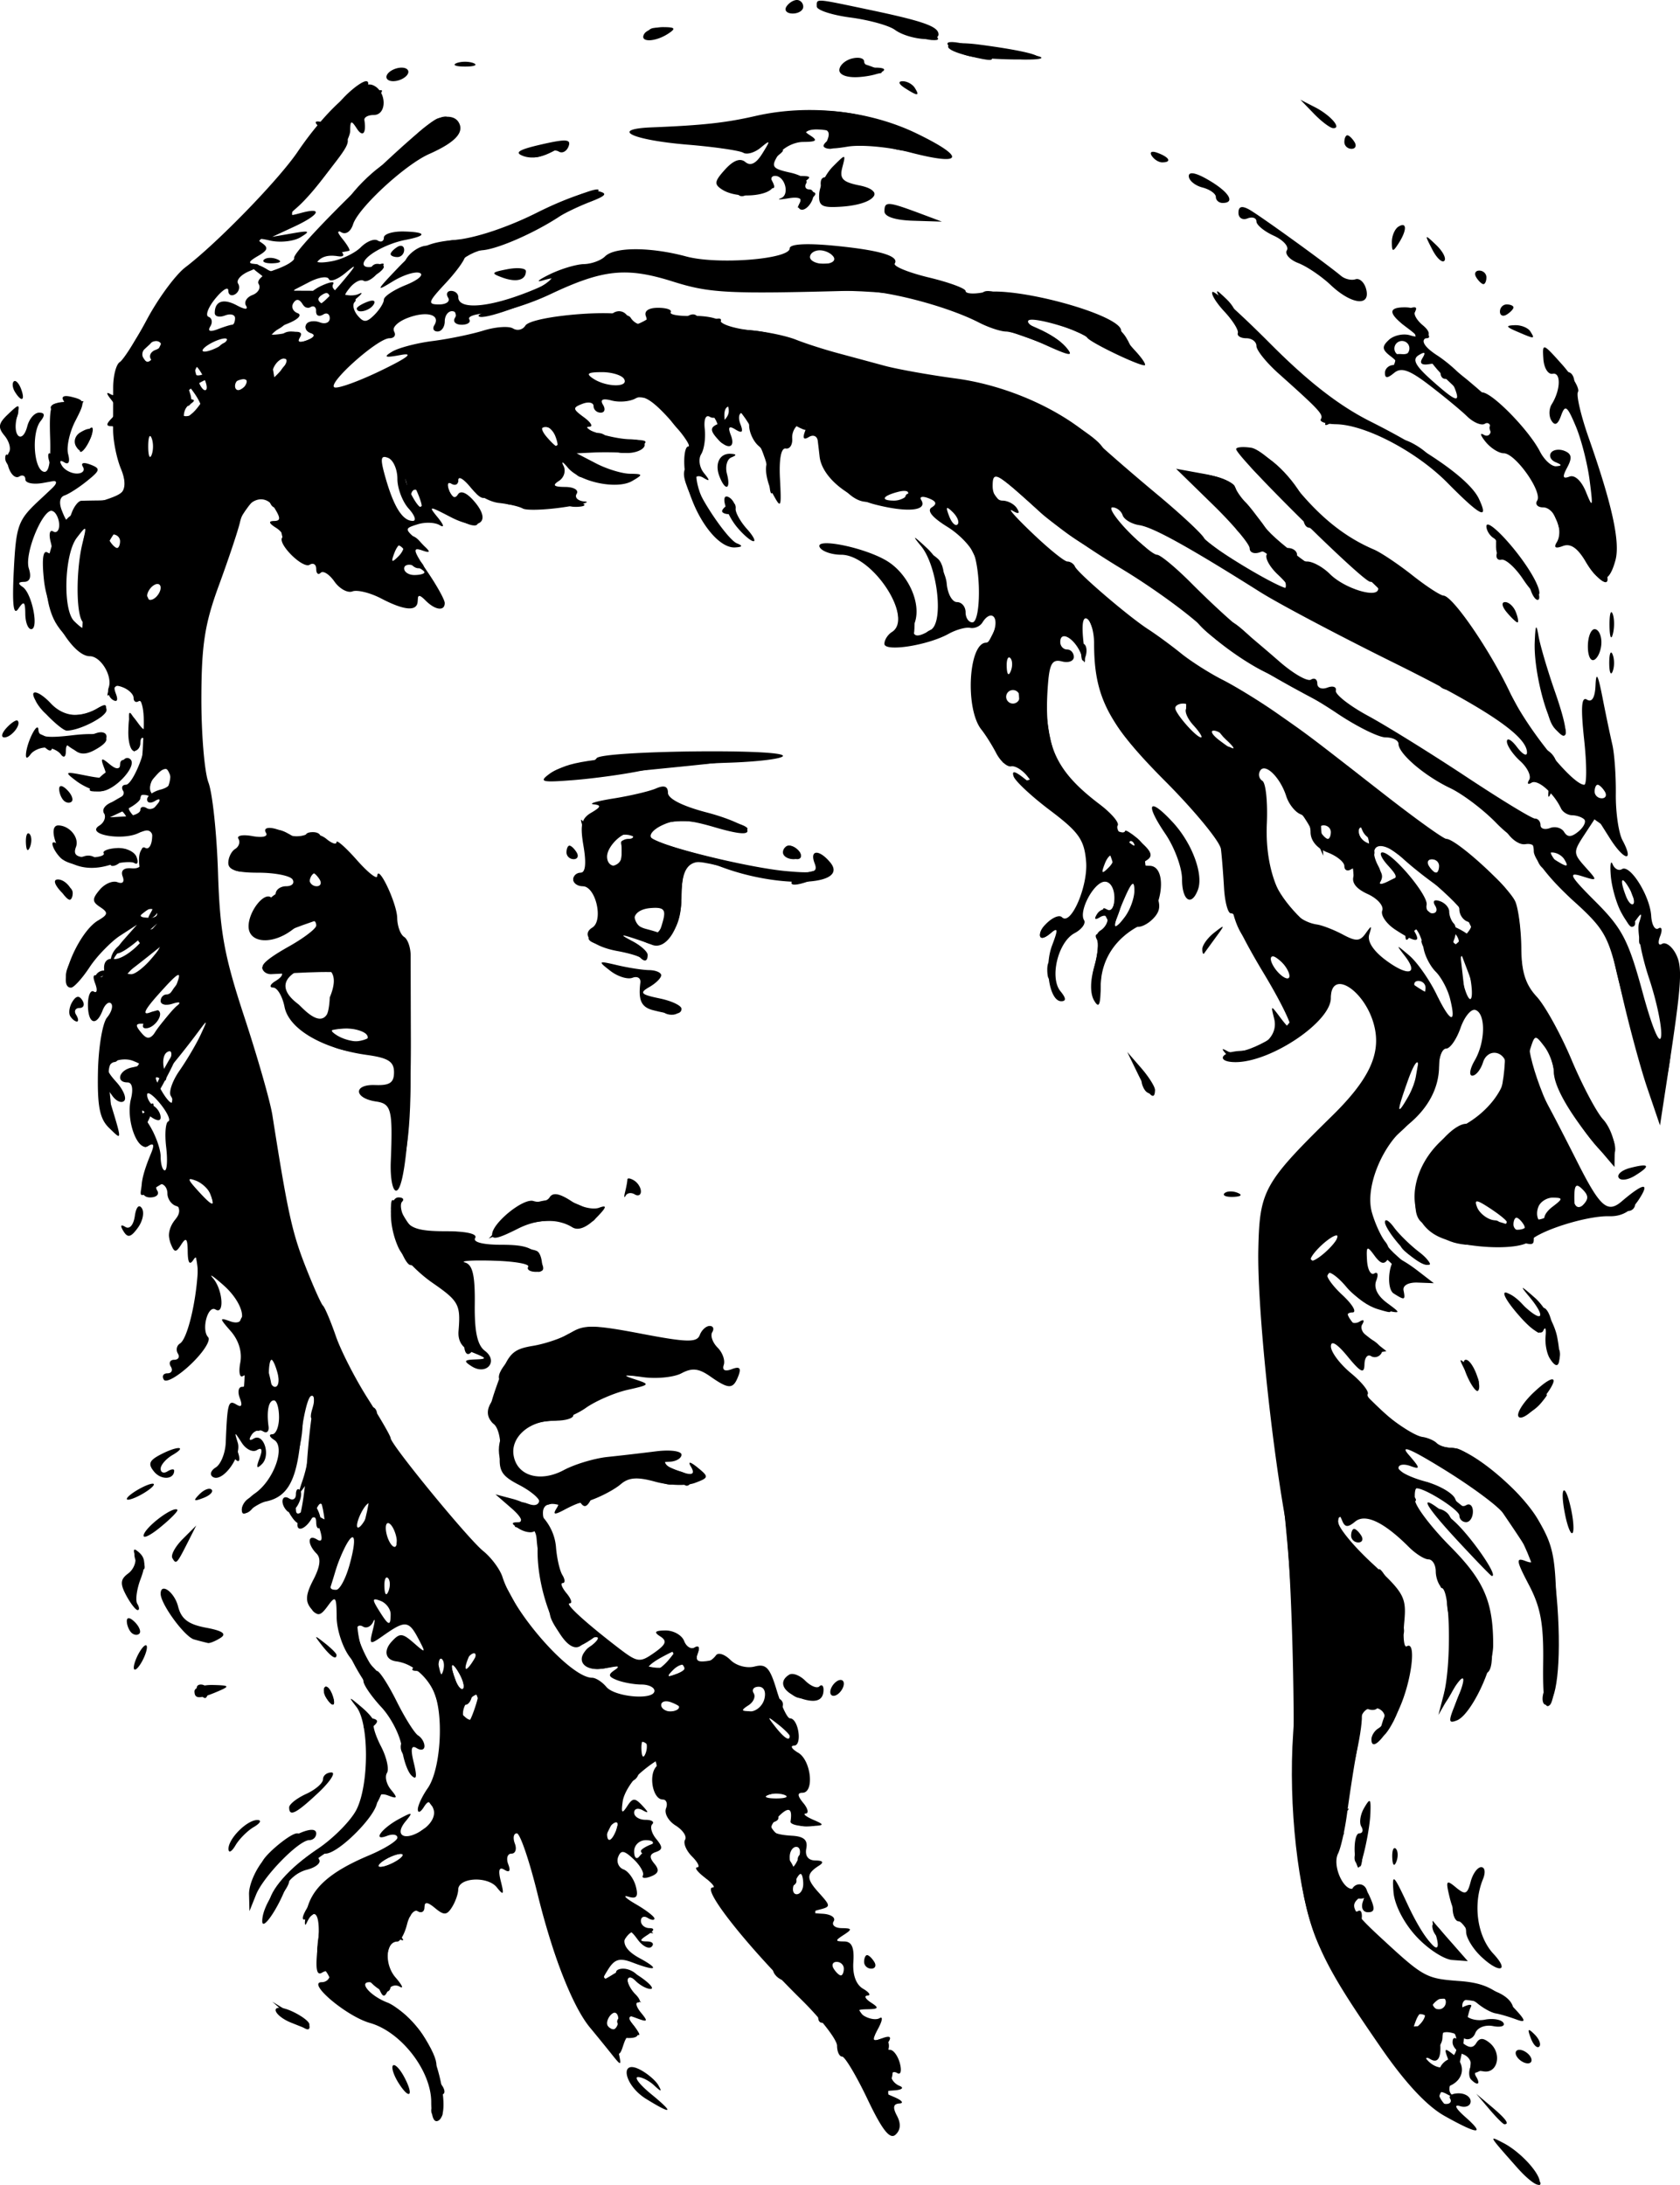
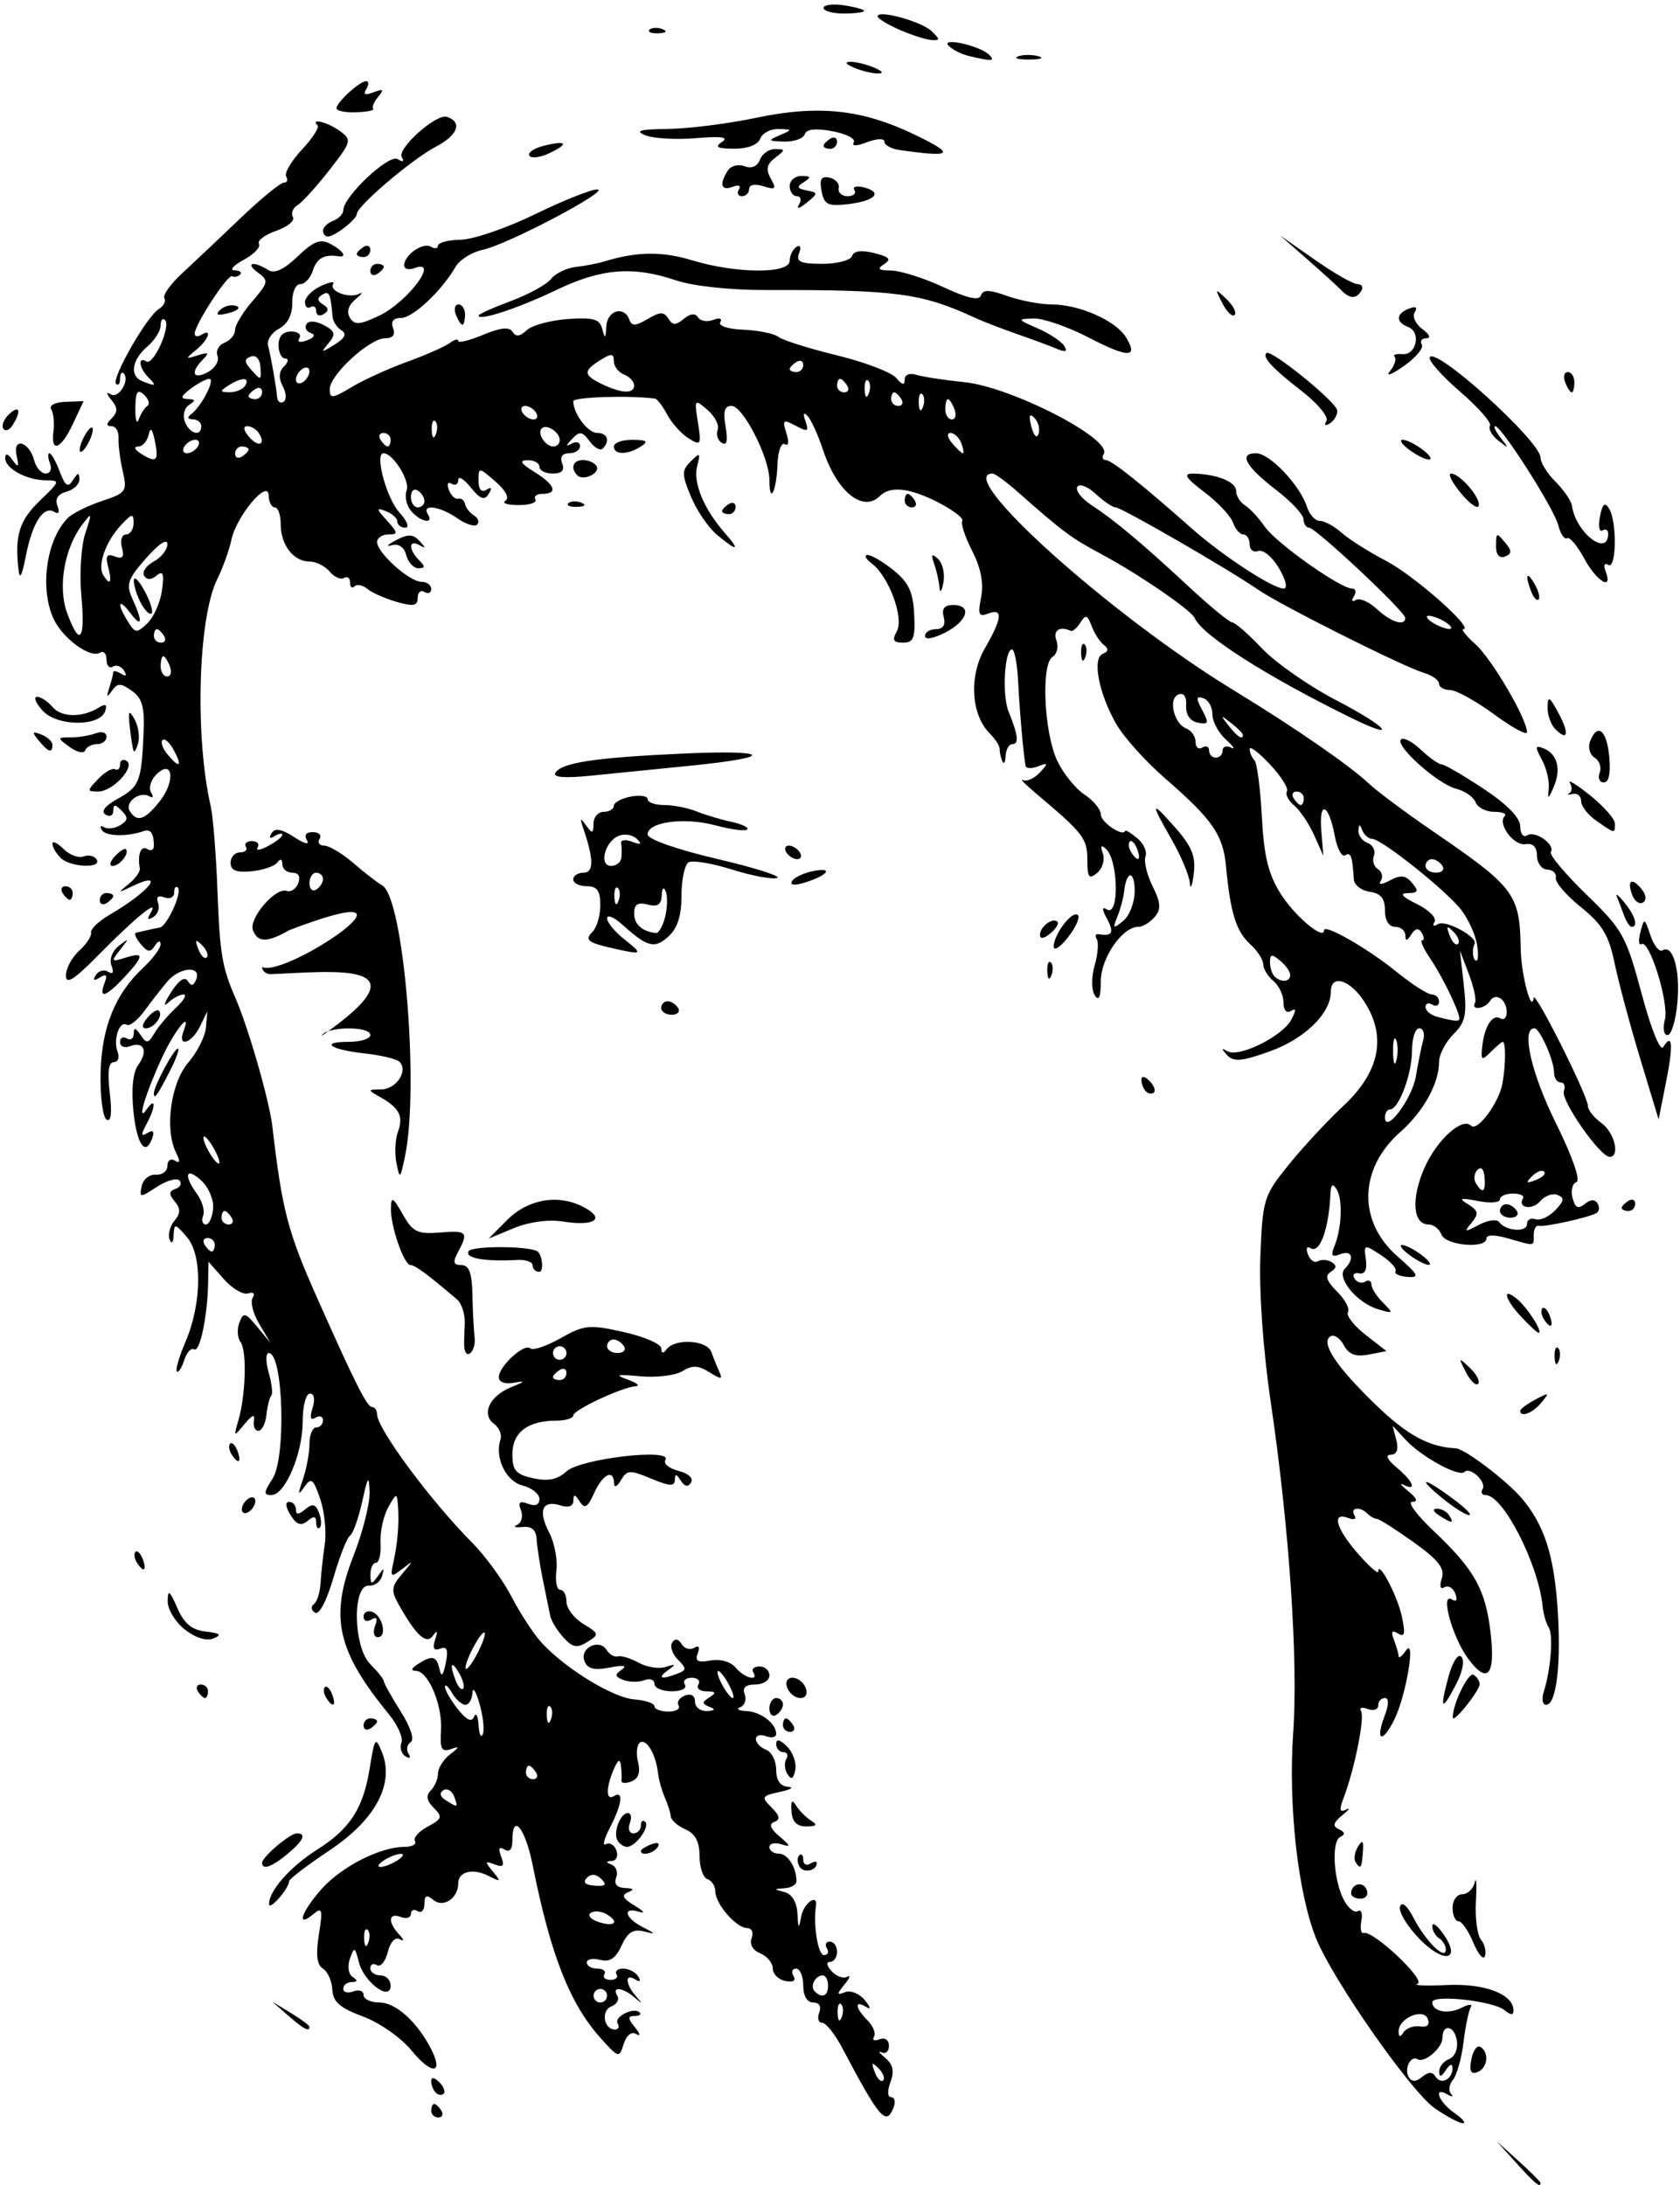
<svg xmlns="http://www.w3.org/2000/svg" viewBox="0 0 248.37 322.98" version="1.0">
-   <path d="M224.25 320.36c-4.23-4.78-4.21-4.74-1.99-3.59 2.7 1.4 5.78 4.89 5.34 6.05-.19.51-1.7-.59-3.35-2.46zm-96-10.07c-1.65-3.46-3.34-6.29-3.75-6.29s-.75-.73-.75-1.61-2.36-3.93-5.25-6.78c-8.1-7.96-14.92-16.61-13.11-16.61.41 0-.13-.66-1.2-1.47-1.06-.81-1.57-1.48-1.12-1.5.46-.02.11-.74-.76-1.61s-1.33-1.98-1.03-2.47-.32-1.43-1.39-2.1c-1.07-.66-1.71-1.8-1.43-2.53s.06-1.32-.48-1.32c-1.48 0-2.16-3.67-.91-4.92 1.9-1.9.08-1.16-2.36.95-1.29 1.12-2.48 3.03-2.65 4.25-.25 1.74-.11 1.89.65.73.82-1.28 1.15-1.29 2.25-.11.97 1.04.98 1.21.04.68-.69-.38-1.25-.22-1.25.36s.75 1.06 1.67 1.06 1.37.29 1.01.65c-.36.37-.1 1.34.58 2.17.99 1.2.98 1.59-.05 1.94-.93.31-1 .79-.22 1.72.78.94.64 1.44-.51 1.89-.87.33-1.4.27-1.19-.13.22-.41-.4-1.5-1.37-2.42-1.4-1.32-1.87-1.39-2.28-.33-.28.74.07 1.57.79 1.84.71.27 1.53 1.4 1.82 2.51.4 1.51.12 1.89-1.11 1.52-.9-.27-.4.23 1.11 1.11 1.51.87 2.75 1.83 2.75 2.12s-.45.25-1-.09-1-.14-1 .44.56 1.06 1.25 1.07c.84.01.75.34-.25.99-1.23.79-1.25.97-.08.98.78.01 1.08.35.67.77-.41.41-1.34-.06-2.05-1.03-1.12-1.53-1.38-1.57-1.88-.27-.38.99.37 2.04 2.13 2.99 3.07 1.67 2.53 2.01-1.04.65-1.89-.72-2.63-.51-3.59 1.02-1.09 1.74-1.02 1.82.68.76 1.51-.94 2.36-.85 4.25.47 1.29.91 1.9 1.66 1.33 1.66-.56 0-1.56-.54-2.22-1.2-.66-.67-1.2-.76-1.2-.2 0 .55.54 1.54 1.2 2.2s.83 1.2.38 1.2-.25.68.44 1.52c1.07 1.29.98 1.42-.63.81-1.67-.62-1.73-.51-.52.98 1.35 1.65.75 2.2-2.02 1.84-.35-.05-.43.91-.17 2.13.47 2.19.45 2.19-1.12.22-.88-1.1-2.24-2.77-3.03-3.72-2.57-3.04-5.56-10.65-7.81-19.82-1.21-4.93-2.59-8.96-3.06-8.96-.48 0-.61.67-.3 1.5.32.82.1 1.5-.5 1.5-.59 0-.8.7-.48 1.55.39 1 .2 1.3-.55.84-.79-.49-.96.03-.54 1.7.51 2 .41 2.15-.59.9-1.36-1.71-5.69-1.47-5.71.33-.01.65-.43 1.82-.93 2.61-.75 1.19-1.18 1.21-2.48.13-1.14-.95-1.58-.98-1.58-.13 0 .65-.43.91-.97.58-.53-.33-1.26.55-1.61 1.95-.35 1.39-.99 2.54-1.42 2.54-1.77 0-1.94 3.4-.27 5.31.97 1.12 1.25 1.73.61 1.35-.64-.37-1.43-.11-1.75.58-.47 1-.71 1-1.17.01-.32-.69-1.02-1.25-1.56-1.25-1.63 0 .19 2.06 2.64 3 1.27.48 3.43 2.36 4.82 4.18 2.78 3.68 4.56 12.16 2.78 13.26-.71.44-1.1-.51-1.1-2.72 0-4.64-4.46-10.39-9.06-11.69-3.49-.99-9.44-6.03-7.11-6.03.64 0 1.17-.48 1.17-1.06s-.51-.74-1.14-.35c-.83.51-1.01-.59-.63-3.94.5-4.4-.36-6.15-1.65-3.4-.32.68-.34-.05-.03-1.64.66-3.41 3.4-5.89 9.2-8.33 2.33-.98 4.25-2.17 4.25-2.64s-.7-.59-1.55-.26c-2.23.85-.77-1.14 1.86-2.54 1.94-1.04 2.04-.99.89.4-1.79 2.18.01 3 2.6 1.19 1.28-.9 1.88-2.1 1.52-3.04-.48-1.26-.76-1.3-1.44-.23-.47.74-.85.87-.86.31-.01-.57.65-1.98 1.46-3.14 1.98-2.83 2.44-11.19.8-14.49-1.16-2.31-3.28-3.98-5.44-4.26-1.62-.21-1.93-1.57-.69-2.92 1.19-1.3 1.58-1.28 3.25.18 1.81 1.58 1.84 1.56.71-.59-1.41-2.69-1.95-2.75-5-.62-2.26 1.59-2.31 1.57-1.73-.75.33-1.31.34-1.82.03-1.13-.32.69-.99 1-1.49.69-.51-.31-.92-.11-.92.45 0 1.54 2.23 6.11 2.99 6.11.36 0 1.66 2.01 2.89 4.47 1.23 2.47 2.66 4.74 3.18 5.06s.94 1.03.94 1.58-.51.69-1.14.3c-.82-.51-.94.12-.43 2.19.5 2.05.4 2.59-.35 1.85-.59-.57-1.23-2.44-1.43-4.14s-1.55-4.37-3-5.94c-1.46-1.57-2.66-3.31-2.67-3.86-.01-.56-.9-2.14-1.98-3.51-1.07-1.38-1.96-4.05-1.98-5.94-.02-3.08-.16-3.26-1.32-1.66-1.1 1.5-1.48 1.56-2.46.38-.88-1.06-.81-2.06.33-4.26 1.02-1.96 1.17-3.19.46-3.89-1.37-1.38-1.32-2.93.08-2.07.75.47.88-.03.39-1.56-.48-1.52-.36-2.03.38-1.58.72.44.87.07.43-1.06-.59-1.54-.77-1.49-1.64.45-1.15 2.58-3.21 2.99-2.17.44.4-.97.89-4.45 1.11-7.75s.64-7.05.93-8.34c.3-1.28.14-2.08-.35-1.78-.49.31-1.19 3.34-1.54 6.74-.62 5.87-1.97 8.2-5.15 8.84-.55.12-1.56.67-2.25 1.24-.87.72-1.25.72-1.25-.02 0-.59.88-1.69 1.95-2.44 2.77-1.93 4.53-6.83 2.84-7.89-.71-.45-.84-.83-.29-.84s1-1.14 1-2.51c0-1.38-.34-2.5-.75-2.5-.79 0-1.11 1.57-.8 3.85.1.74-.26 1.07-.81.73s-1.33-.09-1.72.56c-.43.68-.3.9.32.52 1.47-.91 2.57 2.43 1.24 3.75-.79.79-.89.55-.37-.83.49-1.28.37-1.69-.38-1.23-.61.38-1.62-.11-2.24-1.08-1.09-1.69-1.11-1.69-.59-.01.62 2-2.25 5.94-3.68 5.06-.51-.32-.32-.95.43-1.41.74-.46 1.4-2.1 1.47-3.63.23-5.85.38-6.4 1.55-5.68.79.49.96.18.53-.94-.35-.91-.2-1.66.33-1.66.54 0 .97-.48.97-1.06s-.38-.82-.85-.53-.64-.6-.38-1.98c.3-1.57-.22-3.29-1.39-4.64-1.71-1.94-1.72-2.07-.13-1.49 2.83 1.03 2.15-2.61-1-5.36-1.51-1.33-2.19-1.77-1.5-.98 1.42 1.63 1.72 5.44.37 4.61-1.15-.71-2.14 2.99-1.1 4.09.43.46-.73 2.27-2.59 4.03s-3.64 2.77-3.96 2.25-.08-.94.53-.94c.62 0 .84-.45.5-1s-.11-1 .5-1c.62 0 .86-.42.54-.93-.31-.52-.17-1.18.32-1.48 1.04-.65 2.31-5.7 2.61-10.39.13-2.06-.1-2.81-.61-2-.57.88-.84.5-.86-1.2-.02-1.94-.24-2.17-.96-1.03-.8 1.26-1.03 1.22-1.6-.26-.36-.96-.05-2.48.7-3.39 1.06-1.29 1.09-1.74.11-2.07-.69-.23-1.25-1.06-1.25-1.84s-.47-1.41-1.06-1.41c-.58 0-.78.45-.44 1s-.13 1-1.06 1c-1.71 0-1.68-2.14.1-6.42.57-1.35.46-1.7-.37-1.19-1.58.98-3.35-3.83-2.56-6.96.37-1.48.17-2.43-.5-2.43-1.8 0-1.27-1.82.64-2.21 1.53-.31 1.55-.43.16-.98-.87-.35-2.21-.25-2.96.22-1.12.69-1.03 1.22.5 2.91 1.03 1.14 1.55 2.39 1.16 2.78-.4.4-1.18.06-1.76-.75-.91-1.29-.98-1.28-.58.03 2.1 6.89 2.09 6.64.14 4.76-1.42-1.36-1.78-3.16-1.68-8.31.07-3.61.67-7.23 1.34-8.04.67-.8.94-1.74.6-2.08s-.9.12-1.25 1.02c-.94 2.46-2.17 1.99-2.17-.83 0-1.37.39-2.25.87-1.95.47.29.56-.24.2-1.19-.41-1.08-.27-1.47.4-1.06.6.37 1-.09.92-1.08-.08-1.07.47-1.65 1.43-1.49.87.14 2.67-.99 4-2.5l2.43-2.75-2.56 2.25c-3.27 2.86-4.85 2.93-2.34.09l1.9-2.15-2.5 1.62c-1.37.9-3.4 2.99-4.5 4.65-1.1 1.67-2.34 3.03-2.75 3.03-2.3.01.98-8.15 4-9.93 1.48-.87 1.53-1.17.32-1.97-1.21-.79-1.23-1.2-.09-2.56.74-.89 1.92-1.4 2.63-1.13.78.3 1.08-.04.77-.85-.32-.86.15-1.3 1.3-1.2 1.26.1 1.72-.43 1.51-1.7-.18-1.02.06-1.61.54-1.32.47.29.92-.34 1-1.4.13-1.65-.16-1.77-1.88-.85-2.38 1.27-8.05.28-5.92-1.04.73-.45 1.04-1.29.69-1.86-.36-.57.27-1.33 1.38-1.68 1.12-.36 1.77-1.06 1.46-1.58-.32-.51-.14-.92.39-.92 1.08 0 3.44-6.05 2.66-6.83-.28-.28-.51.02-.51.66s-.42 1.17-.93 1.17-.9-1.35-.85-2.99c.08-2.64.23-2.79 1.34-1.26 1.12 1.53 1.24 1.43 1.1-.92-.09-1.45-.5-2.43-.91-2.18-.41.26-.75.04-.75-.49 0-.52-.72-1.23-1.61-1.57-1.17-.45-1.45-.19-1.01.95.36.94.19 1.3-.44.92-.58-.36-.86-1.17-.63-1.8.62-1.71-1.16-4.66-2.79-4.66-2.49 0-6.24-6.24-6.77-11.24-.33-3.11-.15-4.51.53-4.09.65.4.82-.17.47-1.52-.31-1.18-.15-1.9.35-1.6.49.31.9-.11.9-.94 0-.82-.4-1.74-.89-2.05-1.33-.82-4.32 6.19-3.6 8.46.41 1.28.16 1.98-.69 1.99-.9.01-.96.25-.22.75C4.72 87.67 5.79 93 4.61 93c-.47 0-.86-1.02-.87-2.25-.02-1.85-.2-1.98-1.04-.75-.72 1.06-.91-.59-.66-5.69.34-6.64.62-7.42 3.7-10.3l3.33-3.11-2.66.48c-1.46.27-2.66.04-2.66-.51 0-.54-.4-.74-.89-.44-1.1.68-2.34-2.24-1.53-3.57.33-.52.03-1.63-.66-2.46-1.02-1.23-.92-1.82.55-3.2 1.7-1.61 1.77-1.59 1.26.55-.67 2.78.85 3.98 1.56 1.24.29-1.1 1.07-1.99 1.74-1.99.84 0 .91.38.22 1.25-1.34 1.67-1.04 6.98.42 7.47.8.27 1.11-1.29.99-5.05-.14-4.33.11-5.32 1.25-4.88.85.33 1.15.11.75-.53-.42-.68.06-.89 1.31-.56 1.86.48 1.88.69.42 3.52-.86 1.66-1.34 3.86-1.07 4.89.31 1.17.09 1.64-.57 1.23-.62-.38-.76-.18-.34.5.39.64 1.38 1.16 2.21 1.16.82 0 1.23-.45.89-.99-.36-.59.08-.72 1.09-.34 1.54.59 1.49.84-.46 2.41-1.19.97-2.69 1.93-3.33 2.15-.74.24-.88 1.1-.38 2.33.71 1.76.85 1.78 1.43.22.35-.94.98-1.73 1.39-1.75s1.54-.04 2.5-.05c3.56-.03 4.67-1.55 3.39-4.65-.65-1.57-1.18-4.2-1.17-5.84 0-1.65.01-4.43.01-6.18s.44-3.45.97-3.78 2.35-3.17 4.03-6.32c1.68-3.14 4.24-6.61 5.69-7.71C32.09 35.95 41.17 26.61 44 22.44c4.24-6.24 9.15-10.61 11.08-9.87 2.08.8 2.22 4.43.17 4.43-.82 0-1.44.33-1.38.75.31 1.97-.25 2.6-1.12 1.25-.82-1.27-.97-1.21-.98.35-.02 1.8-4.9 8.79-8 11.45-1.3 1.12-1.2 1.21.73.68 3.33-.91 2.73.29-1 2.02l-3.25 1.51 3-.52c2.51-.44 2.7-.34 1.18.58-1 .61-3.03.83-4.5.49-1.78-.42-2.22-.32-1.31.29 1.11.74 1.02 1.12-.5 2-1.42.83-1.51 1.11-.37 1.18.86.05.51.49-.81 1.02-1.28.51-2.06 1.35-1.74 1.87s.13 1.22-.43 1.57c-.56.34-1.02.1-1.02-.54 0-.65-.86-.11-1.92 1.19-1.06 1.29-1.51 2.51-1 2.69.52.19.63.83.26 1.42-.43.7-.05.85 1.08.42.96-.37 1.93-.67 2.16-.67s.42-.44.42-.97-.67-.71-1.5-.39c-.82.31-1.5.15-1.5-.37 0-1.76 1.26-2.2 3.25-1.14 1.21.65 1.75.67 1.38.07-.34-.55.08-1.26.94-1.59s1.27-1.06.92-1.63.73-1.51 2.41-2.1c1.67-.58 2.95-1.36 2.83-1.72-.39-1.17 18.89-19.91 21.25-20.66 1.45-.46 2.56-.26 3.06.55.92 1.49-.46 2.99-4.33 4.71-3.58 1.58-10.48 7.96-11.26 10.39-.35 1.1-1.08 1.58-1.77 1.17-.67-.4-.58.03.19.98.76.94 1.21 1.73 1 1.77-.2.05-1.2.24-2.21.43s-2.13.63-2.48.98.6.42 2.1.14c1.5-.27 3.44-1.2 4.31-2.07.86-.86 1.99-1.32 2.49-1 .51.31.92.12.92-.43 0-.54 1.36-.95 3.02-.9 3.31.09 3.39.62.18 1.24-2.92.56-6.2 2.44-6.2 3.54 0 .51.79.64 1.75.28 1.53-.57 1.58-.45.39 1.02-.75.92-1.71 1.46-2.14 1.2-.42-.27-1.33.19-2.01 1.01-.98 1.19-.97 1.49.06 1.49.71 0 .99.29.63.65-.36.37-.17 1.25.43 1.98.9 1.08 1.34 1.06 2.49-.09.77-.77 1.4-1.78 1.4-2.25s1.46-1.44 3.25-2.16 2.72-1.52 2.06-1.78c-.65-.27-2.45.3-4 1.25-2.55 1.57-2.47 1.39.75-1.98 2.96-3.09 4.4-3.79 8.5-4.16 2.96-.26 7.81-1.88 12.1-4.04 3.94-1.98 7.99-3.41 9-3.17 1.47.34 1.24.66-1.16 1.59-1.65.64-3.67 1.6-4.5 2.14-3.92 2.58-9.6 5.02-11.69 5.02-1.27 0-2.31.4-2.31.89s-1.3 2.29-2.9 4c-2.58 2.77-2.69 3.11-.94 3.11 1.08 0 1.68-.45 1.34-1s-.14-1 .44-1c.59 0 1.06.41 1.06.92 0 1.65 3.38 1.64 8.27-.01 4.68-1.59 8.08-3.57 4.2-2.45-1.08.31-.62-.09 1.03-.9s3.92-1.49 5.05-1.52c1.13-.02 2.55-.54 3.15-1.14 1.42-1.42 6.71-1.41 12 .01 4.61 1.25 15.3.41 15.3-1.2 0-.63 2.34-.78 6.26-.42 6.91.65 9.97 1.53 9.27 2.66-.25.41 2 1.33 5.01 2.06 3 .72 5.46 1.62 5.46 2.01 0 .38 1.14.48 2.54.21 4.97-.95 20.46 3.33 20.46 5.65 0 .41.92 1.72 2.04 2.93 1.12 1.2 1.75 2.19 1.4 2.19-.98 0-7.87-3.31-8.44-4.06-.8-1.05-8.07-3.2-8.7-2.57-.32.31.52.99 1.85 1.49 1.34.51 3.04 1.65 3.77 2.54 1.1 1.32.54 1.25-3.04-.37-2.41-1.09-5.05-2-5.88-2.02-.82-.01-2.62-.61-4-1.32-4.79-2.47-13.91-4.84-18.19-4.73-19.09.52-21.58.39-27.14-1.36-6.83-2.15-10.29-1.79-18.12 1.92-3.12 1.47-7.19 2.72-9.04 2.77-1.86.06-3.16.46-2.89.9.28.45-.23.81-1.12.81s-1.34-.45-1-1 .14-1-.44-1-1.06.67-1.06 1.5c0 .82-.47 1.5-1.06 1.5-.58 0-.8-.42-.48-.93.97-1.57-1.14-2.14-3.93-1.08-1.46.55-2.37 1.45-2.03 2 .34.56.03 1.01-.69 1.01-1.72 0-9.19 6.66-8.13 7.25.45.25 3.52-.85 6.82-2.44 4.02-1.94 5.01-2.71 3-2.34-2.35.44-2.63.33-1.3-.48.94-.57 3.64-1.28 6-1.58 2.37-.3 5.76-1 7.53-1.55 1.78-.55 3.74-.69 4.36-.31.63.39 1.44.2 1.82-.41.94-1.52 14.7-2.59 15.55-1.21.92 1.49 2.86 1.34 2.28-.18-.3-.78.38-1.25 1.79-1.25 1.26 0 2.1.29 1.88.65s1.2.6 3.16.55c1.96-.06 3.87.32 4.25.85.37.52 2.46 1.1 4.63 1.3 2.18.19 5.1.81 6.5 1.37s4.13 1.43 6.05 1.95c1.93.52 5.08 1.37 7 1.89 1.93.52 6.68 1.37 10.57 1.89 7.66 1.03 15.71 4.64 20.66 9.26 1.66 1.55 5.78 5.12 9.15 7.92 3.37 2.81 6.46 5.68 6.87 6.39.73 1.26 11.06 7.48 12.43 7.48.38 0-.3-.93-1.51-2.06-1.22-1.14-1.95-2.48-1.64-2.99.32-.51-.12-.66-.98-.33-.85.32-1.55.07-1.55-.56s-2.45-3.54-5.44-6.46l-5.44-5.31 4.16.76c2.29.42 4.33 1.26 4.53 1.87s.92 1.67 1.6 2.34c.67.68 2.03 2.47 3.02 3.99.99 1.51 2.43 2.75 3.19 2.75s1.38.45 1.38 1 .68 1 1.5 1c.83 0 2.34.83 3.36 1.85 2.17 2.17 7.14 3.68 7.14 2.17 0-.56-.52-1.02-1.17-1.02-1.11 0-19.83-18.52-19.83-19.62 0-.29.99-.38 2.2-.2 1.21.17 4.02 2.6 6.25 5.39 3.8 4.77 7.54 7.79 11.92 9.66 1.03.44 3.57 2.14 5.65 3.78 2.07 1.64 4.16 3 4.63 3.03 1.38.06 6.87 8.06 9.86 14.38 2.5 5.29 9.19 13.58 10.95 13.58.39 0 .38-2.99-.01-6.64-.52-4.84-.4-6.45.42-5.94.73.45 1.18-.3 1.26-2.11.09-2.09.35-1.65 1.01 1.69.48 2.47 1.14 5.62 1.46 7 .33 1.37.56 4.69.53 7.38-.03 2.68.41 5.75.99 6.83 1.77 3.31.25 3.06-1.88-.31l-2.01-3.18-1.75 2.67c-1.67 2.54-1.66 2.75.14 4.77 1.87 2.08 1.86 2.1-.58 1.33-2.04-.63-1.68.03 2.08 3.78 3.96 3.96 4.87 5.71 6.96 13.39 1.43 5.26 2.54 7.92 2.74 6.56.18-1.25-.62-5.12-1.77-8.59-1.16-3.48-1.83-7.18-1.48-8.23.47-1.43.38-1.56-.37-.52-.79 1.12-1.23.92-2.27-1-.71-1.31-1.4-3.73-1.54-5.38s-.02-2.44.27-1.75c.28.69.9 1.02 1.38.72 1.2-.74 4.14 3.96 4.32 6.92.08 1.33.56 2.16 1.06 1.85.51-.32.63.2.26 1.14-.37.97-.25 1.47.28 1.14.52-.32 1.42.32 2.01 1.42 1.07 2 .92 4.29-1.17 17.98l-1.14 7.43-1.85-5.43c-1.02-2.98-2.76-9.41-3.86-14.28-1.93-8.52-2.21-9.03-7.48-13.85-3.06-2.79-5.47-5.86-5.47-6.95 0-1.12-.45-1.68-1.06-1.31-.58.36-2.6-.94-4.5-2.89-1.9-1.96-4.96-4.27-6.81-5.15-3.78-1.8-7.63-5.09-7.63-6.53 0-.53-.85-.96-1.9-.96-1.04 0-4.28-1.61-7.19-3.56-2.91-1.96-7.61-4.66-10.44-6s-6.91-4.2-9.06-6.35c-2.15-2.16-7.73-6.23-12.41-9.05-4.67-2.82-10.07-6.57-12-8.34-6.48-5.94-7-6.23-7-3.83 0 1.19.64 2.13 1.44 2.13s1.77.52 2.16 1.15c.48.78.25.89-.69.33-.78-.46.56 1.05 2.97 3.34 2.4 2.3 4.73 4.18 5.16 4.18.44 0 .95.33 1.13.75.44.98 7.86 7.34 10.8 9.25 1.27.82 3.49 2.45 4.92 3.61 1.44 1.16 4.19 2.91 6.11 3.88 1.93.98 5.51 3.18 7.96 4.89 5.02 3.51 4.54 3.15 15.95 12.05 4.63 3.61 8.75 6.57 9.16 6.57 1.48 0 9.45 7.29 10.24 9.36.45 1.17.83 4.25.85 6.84.02 3.46.63 5.35 2.27 7.12 1.23 1.33 3.54 5.51 5.14 9.3 1.59 3.78 3.69 7.75 4.66 8.82.98 1.06 1.76 3.09 1.74 4.5l-.04 2.56-2.55-3c-3.94-4.64-6.37-8.81-6.41-11-.02-1.1-.65-2.82-1.41-3.82-1.32-1.74-1.41-1.73-2.04.25-.6 1.89-.05 3.52 3.19 9.57.59 1.1 2.32 4.47 3.85 7.5 3.25 6.41 4.34 7.37 6.42 5.6 3.26-2.78 4.26-2.9 2.56-.3-1.15 1.76-2.53 2.53-4.4 2.48-3.23-.09-10.12 2.05-11.7 3.64-1.49 1.48-9.49 1.16-13.33-.54-6.24-2.76-4.32-12.45 3.23-16.38 3.84-2 6.56-5.55 6.63-8.65.05-2.46-2.75-3.11-3.48-.8-.34 1.07-1.05 1.95-1.58 1.95-.52 0-.36-1.02.36-2.25 1.59-2.74 1.65-6.94.1-7.46-.63-.21-1.62.99-2.2 2.66-.59 1.68-1.54 3.05-2.12 3.05-.57 0-1.05 1.15-1.05 2.56 0 3.3-1.67 6.39-4.78 8.84-3.67 2.89-6.2 9.17-5.15 12.82.46 1.63 1.36 3.58 1.98 4.33s.79 1.9.39 2.55c-.54.88-1.08.74-1.99-.5-1.11-1.52-1.23-1.44-1.1.75.09 1.35.57 2.2 1.07 1.89.51-.32.64.17.29 1.07-.4 1.04.18 2.23 1.58 3.27 2.19 1.62 2.19 1.63-.79.98-1.65-.35-3.99-1.85-5.2-3.32-1.22-1.46-2.48-2.39-2.82-2.06-.33.34.65 1.78 2.2 3.22 1.54 1.43 2.22 2.6 1.5 2.6-.71 0-1.01.45-.67 1.01.35.56 1.12.72 1.72.35.63-.39.79-.21.4.43-.38.61.24 1.6 1.37 2.21 1.13.6 1.79 1.53 1.46 2.06s-1.02.71-1.53.39c-.51-.31-.94.24-.96 1.24-.03 1.43-.55 1.19-2.5-1.19-1.54-1.88-2.46-2.44-2.46-1.49-.01.83 1.32 2.6 2.93 3.94 1.62 1.33 2.75 2.74 2.51 3.13-.52.84 6.11 6.03 8.08 6.32.78.11 1.73.52 2.11.9s1.33.7 2.1.7c2.78 0 10.27 6.16 12.87 10.59 2.4 4.1 2.66 5.55 2.77 15.41.08 6.77-.3 11.3-.98 12-.81.81-1.08-.85-1.01-6.2.08-5.73-.37-8.21-2.1-11.51-1.9-3.62-1.97-4.11-.5-3.54 1.77.67 1.37-.17-3.34-7.08-.68-1-4.55-3.88-8.59-6.38-5.04-3.12-6.73-3.83-5.36-2.26 1.74 2.01 1.77 2.22.25 1.67-.96-.35-1.75-.22-1.75.29s1.76 1.4 3.9 1.98 4.16 1.75 4.49 2.6 1.05 1.27 1.6.93c.56-.34 1.01.08 1.01.94s-.45 1.56-1 1.56-1-.44-1-.98c0-.82-5.02-4.02-6.31-4.02-.23 0-.34.78-.25 1.75.08.96 2.43 4.03 5.2 6.83 5 5.03 6.36 8.16 6.36 14.58 0 3.48-3.32 10.36-5.38 11.15-1.28.5-1.29.14-.03-2.87 1.73-4.13 1.1-4.52-1.11-.69l-1.58 2.75.78-3c1.12-4.29 1-14.87-.17-15.71-.54-.39-.99-1.51-1-2.5 0-.98-.49-1.79-1.08-1.79s-1.89-.82-2.89-1.82c-3.7-3.7-6.45-5-7.95-3.76-1.07.89-1.51.86-1.91-.13-.39-.97-.54-.93-.6.15-.04.79 2.22 3.56 5.04 6.16 4.75 4.4 5.08 5.01 4.73 8.73-.21 2.2-.04 3.78.38 3.52 1.47-.9.72 5.17-1.15 9.27-1.82 4.02-4.08 6.51-4.08 4.49 0-.55.45-1.27 1-1.61 1.64-1.02 1.14-3.07-.75-3.07-1.05 0-1.8.8-1.87 2.03-.06 1.12-.4 3.61-.75 5.54-.34 1.92-.89 5.52-1.22 7.98-.32 2.47-.93 5.17-1.34 6-1 2.02 1.24 6.31 2.59 4.96.66-.66 1.36-.21 2.07 1.36.83 1.83.78 2.36-.23 2.36-.76 0-1.08-.66-.76-1.58.45-1.29.3-1.35-.79-.33-1.11 1.03-.54 1.99 3.25 5.5 6.54 6.05 6.82 6.21 11.8 6.58 3.44.25 5.21 1.05 7.5 3.38 2.3 2.35 2.54 2.89 1 2.33-1.1-.41-2.52-.83-3.15-.93-.63-.11-1.83-.77-2.66-1.46-1.67-1.39-2.97-.23-1.82 1.63.4.65 1.71.99 2.91.76s2.43-.02 2.73.47c.3.48-.39.7-1.53.48-1.19-.23-2.31.22-2.63 1.05-.31.79-1.07 1.12-1.7.73-1.92-1.2-3.7-1.17-3.55.06.32 2.66-.16 3.75-1.35 3.07-.69-.4-.9-.34-.47.13 1.48 1.63 3.61 1.35 2.97-.38-.53-1.42-.39-1.46 1.01-.33 1.79 1.46 1.38 3.72-.84 4.57-1.65.63-1.92 2.61-.36 2.61.58 0 .84-.36.57-.79-.26-.43.31-.78 1.28-.78s1.76.53 1.76 1.19c0 .65-.71.97-1.58.7-.95-.29-.64.35.77 1.59 3.07 2.71 1.92 2.65-3.07-.15-2.63-1.48-5.86-4.96-9.45-10.18-12.07-17.51-12.56-19.44-12.85-50.68-.12-11.88-.71-24.48-1.33-28-2.17-12.41-4.06-31.49-3.88-39.25.19-8.69.79-9.78 10.95-19.75 5.33-5.24 7.13-8.98 6.25-12.99-1.17-5.35-6.48-8.92-6.48-4.37 0 3.51-8.85 9.46-14.08 9.46-2.86 0-2.32-1.48.6-1.65 3.5-.2 5.73-2.29 5.1-4.78-.51-2.03-.49-2.03.93-.13 2.93 3.91 1.34-.26-2.55-6.7-2.2-3.65-4-7.11-4-7.69s-.35-1.05-.79-1.05c-.43 0-.88-1.69-1-3.75-.12-2.07-.32-4.65-.46-5.75s-3.89-5.67-8.35-10.14c-8.35-8.39-10.4-12.38-10.4-20.25 0-1.65-.46-3.28-1.02-3.63-.67-.41-.85.88-.52 3.69.33 2.76.23 3.45-.25 1.9-.78-2.48-3.21-4.11-3.21-2.16 0 .6.45 1.09 1 1.09s1 .5 1 1.11c0 .62-.79.91-1.75.66-1.39-.36-1.81.28-2.05 3.14-.74 9.03.89 12.88 7.61 17.97 1.73 1.31 2.94 2.72 2.68 3.14-.26.41.29 1.36 1.21 2.11 1.45 1.18 1.57 1.16.82-.13-.53-.92-.01-.76 1.33.42 1.67 1.46 1.89 2.13.93 2.74-.94.59-.83.81.42.82 2.86.03 1.85 7.19-1.24 8.72-3.81 1.89-5.96 5.17-5.99 9.16-.02 2.75-.26 3.25-.97 2.03-.59-1.01-.59-2.84 0-4.89.52-1.81.72-3.64.46-4.08-.27-.43-.03-1.07.53-1.41.55-.35 1.01-1.08 1.01-1.63s-.52-.68-1.15-.29c-.72.45-.89.28-.43-.45.39-.65 1.14-.92 1.65-.6s.93-.5.93-1.82c0-1.39-.59-2.39-1.41-2.39-1.58 0-3.92 4.33-3.07 5.69.29.48-.34 1.35-1.41 1.92-2.45 1.31-3.73 6.61-2.07 8.6.82 1 .86 1.46.1 1.46-1.73 0-2.56-5.06-1.35-8.25.94-2.49.89-2.73-.35-1.7-.83.68-1.44.77-1.44.19 0-1.33 2.53-3.38 3.26-2.65 1.31 1.31 3.86-4.6 3.56-8.23-.27-3.23-1.07-4.36-5.31-7.56-2.75-2.07-5.18-4.34-5.41-5.04-.29-.87.17-.8 1.49.24 1.76 1.38 1.8 1.36.57-.22-.74-.95-1.83-1.62-2.42-1.5s-1.58-.75-2.2-1.93c-.61-1.18-1.6-2.75-2.2-3.5-2.45-3.05-1.91-12.85.71-12.85.39 0 .95-.9 1.24-2 .55-2.09-.7-2.76-1.8-.98-.35.57-1.17.92-1.81.79-.65-.13-2.09.27-3.2.89-3.09 1.71-9.48 2.7-9.48 1.47 0-.58.5-1.36 1.1-1.74C135.15 91.39 129 82 124.36 82c-1.37 0-2.79-.48-3.15-1.07-.92-1.5 6.31-.1 9.75 1.89 3.19 1.83 5.24 6.18 4.32 9.1-.7 2.21.09 2.6 2.36 1.16 1.92-1.21.93-9.47-1.48-12.37-1.39-1.68-1.18-1.61.87.3 1.49 1.38 2.81 3.75 2.93 5.25.13 1.51.81 2.74 1.51 2.74.71 0 1.28.67 1.28 1.5 0 .82.45 1.5 1 1.5 1.1 0 1.33-6.17.37-9.74-.33-1.23-2.16-3.21-4.07-4.39-2.25-1.39-3.06-2.4-2.3-2.87.82-.51.68-.91-.47-1.35-.9-.35-1.39-.23-1.09.25.99 1.6-1.97 1.91-6.76.69-4.33-1.1-7.92-4.18-8.26-7.09-.06-.55-.18-1.59-.27-2.31-.08-.73-.66-.99-1.32-.59-.78.48-.96.19-.55-.89.42-1.08.18-1.44-.71-1.1-.73.28-1.27 1.27-1.2 2.2s-.36 1.6-.96 1.49c-.68-.12-1 1.54-.85 4.47.23 4.35.16 4.5-1.06 2.23-.71-1.34-1.15-3.21-.97-4.15.18-.95-.31-2.26-1.1-2.91-.78-.65-1.43-2.03-1.43-3.07 0-1.03-.43-1.87-.97-1.87-.53 0-.68.75-.33 1.66.47 1.22.28 1.44-.7.84-.98-.61-1.17-.38-.7.83.77 2.02-.61 2.2-2.2.28-.89-1.06-.8-1.51.38-1.97.84-.32 1.52-1.16 1.51-1.86-.01-.97-.23-.95-.89.09-.48.76-1.34 1.1-1.9.75-.61-.38-.92.34-.76 1.8.15 1.34-.09 3.01-.53 3.72-.44.72-.27 1.94.4 2.77.93 1.15.92 1.31-.06.72-.69-.42-1.25-.27-1.25.33 0 1.64 4.72 8.77 6.2 9.36.91.36.82.54-.29.6-2.98.15-6.93-6-7.45-11.57-.17-1.84.08-3.35.54-3.35.47 0-.75-1.79-2.71-3.98-2.58-2.87-3.98-3.73-5.07-3.13-.83.47-2.41.61-3.52.32-1.36-.36-1.78-.15-1.3.63.4.64.24 1.16-.34 1.16s-1.06-.44-1.06-.97-.74-.69-1.64-.34c-1.48.57-1.46.76.19 1.97 1.01.73 1.41 1.37.89 1.41-1.98.15 3.2 1.79 5.87 1.86 1.71.04 2.55.48 2.16 1.13-.36.58-1.63.98-2.81.89-1.19-.1-3.28-.12-4.66-.06l-2.5.12 2.87 1.49c1.57.82 3.82 1.51 5 1.53 1.96.03 1.99.11.34 1.07-2.25 1.31-7.74.16-9.52-1.98-.73-.89-1.02-1.01-.63-.26.38.75.08 1.75-.68 2.23-1.02.65-.77.88.93.89 1.28.01 2.04.46 1.69 1.02-.34.55.2 1.06 1.19 1.13 1 .07-.44.46-3.19.86s-5.43.48-5.96.18c-.52-.3-2.1-.67-3.5-.82-1.39-.14-3.33-1.23-4.29-2.42s-1.75-1.63-1.75-.98c0 .64-.44.89-.99.55-.57-.35-.72.07-.36 1.03.39 1.02.88 1.23 1.29.57s1.32-.28 2.44 1.03c2.67 3.12.64 4.45-3.51 2.3-3.26-1.69-3.32-1.68-1.87.1.88 1.09.98 1.54.24 1.09-.69-.41-2.16-.47-3.27-.11-1.97.62-1.96.67.26 2.56 1.73 1.47 1.84 1.78.46 1.3-1.5-.53-1.38-.01.75 3.14 1.41 2.07 2.56 4.15 2.56 4.63 0 1.23-1.4 1.06-2.8-.34-.93-.94-1.2-.94-1.2 0 0 1.62-1.9 1.5-5.43-.35-1.62-.84-3.52-1.3-4.22-1.03-.71.27-1.91-.39-2.66-1.46s-1.66-1.65-2.03-1.29c-.36.36-.66.11-.66-.57 0-.67-.44-.95-.97-.62-1.04.64-4.87-3.21-4.03-4.05.28-.28-.17-.93-1-1.45-1.01-.64-1.09-.96-.24-.97.99-.01 1-.42.05-1.94-1.49-2.4-4.31-1.21-5.09 2.15-.29 1.25-1.69 5.43-3.1 9.28-2.1 5.7-2.58 8.8-2.6 16.68-.01 5.33.46 10.95 1.05 12.5s1.23 7.54 1.41 13.32c.28 8.78.91 12.27 3.9 21.35 1.96 5.97 3.83 12.5 4.14 14.5 2.22 14.13 2.9 17.25 4.81 22.15 1.18 3.02 2.38 5.72 2.67 6 .28.27 1.14 2.3 1.9 4.5s2.9 6.37 4.75 9.27c1.84 2.89 3.35 5.51 3.35 5.8 0 .93 11.41 14.85 13.69 16.7 1.21.98 2.49 2.71 2.85 3.85 1.74 5.49 10.1 14.88 13.24 14.88.54 0 1.48.6 2.1 1.34 1.26 1.53 7.12 2.02 7.12.59 0-.51-.86-.93-1.92-.93-1.05 0-2.66-.29-3.58-.64-1.34-.52-1.4-.82-.33-1.53.86-.58.4-.68-1.31-.28-3.36.77-4.88-1.33-2.32-3.2 1.01-.75 1.4-1.35.85-1.35-.54 0-1.48.48-2.07 1.08-2.67 2.67-7.28-8.21-6.51-15.39.1-1-.17-1.59-.61-1.32s-1.45.08-2.25-.42c-1.15-.74-1.17-.93-.09-.94.83-.01.44-.81-1-2.07l-2.36-2.05 2.5.66c3.63.95 6.18 3.79 6.45 7.17.13 1.62.55 3.47.95 4.11s.41 1.17.04 1.17c-.38 0-.12.67.56 1.5.69.82.9 1.5.48 1.5-.8 0 2.38 2.9 7.34 6.7 2.68 2.04 3.04 2.09 5.13.62 1.77-1.24 1.97-1.76.9-2.44-.99-.63-.78-.86.79-.87 1.18-.01 2.42.69 2.75 1.55s1.05 1.29 1.59.95c.58-.36.74.05.39.98-.63 1.64 1.56 1.79 2.74.18.33-.45 1.28-.14 2.12.69.85.86 2.41 1.28 3.57.98 1.72-.45 2.27.15 3.29 3.56.68 2.25 1.55 4.1 1.95 4.1 1.25 0 1.86 3.99.62 4.03-.64.01-.37.49.59 1.05 1.92 1.11 2.43 5.92.63 5.92-.78 0-.74.46.12 1.5.69.82.85 1.53.37 1.57s.03.45 1.13.93c1.77.76 1.69.86-.75.93-1.51.04-2.69-.27-2.63-.68.31-1.99-.26-2.25-1.74-.78-1.91 1.92-1.4 2.68 1.95 2.88 1.77.1 2.37.64 2.12 1.9-.21 1.1.29 1.75 1.36 1.76 1.1.01 1.29.27.54.75-1.93 1.23-1.93 1.94-.02 4.04 1.76 1.96 1.76 2.04 0 2.49-1.43.37-1.33.5.48.59 1.27.06 2.03.57 1.69 1.12s.2 1 1.19 1.01c1.54.02 1.58.16.31.99-1.32.85-1.31.97.06.98 1.11.01 1.5.88 1.35 3.02-.13 1.91.39 3.36 1.44 3.97.91.53 1.2.99.65 1.01-.55.03-.32.48.5 1.02 1.25.8 1.16.97-.5 1-1.6.02-1.71.21-.55.95.8.5 1.86.67 2.35.36.5-.3.4.39-.22 1.54-.96 1.8-.88 2.01.56 1.45 1.14-.43 1.46-.26.97.53-.4.64-.3 1.17.22 1.17.51 0 1.17.9 1.46 2s.12 1.75-.38 1.44-.91-.12-.91.41c0 .54.56 1.21 1.25 1.48.69.28.35.58-.75.66-2 .15-2 .15 0 1.01 1.1.47 1.42.89.72.93-.91.05-1.02.58-.36 1.82.61 1.15.54 2.1-.21 2.79-.84.76-1.97-.68-4.15-5.25zm-36.83-11.75c0-.8-.38-1.22-.83-.94-.46.28-.84.94-.84 1.46 0 .51.38.94.84.94.45 0 .83-.66.83-1.46zm119.14-1.07c-.31-.31-.87.25-1.24 1.23-.55 1.43-.43 1.54.56.56.68-.67.99-1.48.68-1.79zm3.19-1.53c0-.58-.45-.78-1-.44s-1 .81-1 1.06c0 .24.45.44 1 .44s1-.48 1-1.06zm-89-4.94c0-.55-.47-1-1.06-1-.58 0-.78.45-.44 1s.82 1 1.06 1 .44-.45.44-1zm-6-12.5c0-.83-.17-1.5-.39-1.5s-.65.67-.97 1.5c-.32.82-.14 1.5.39 1.5.54 0 .97-.68.97-1.5zm-60-3.5c.83-.54 1.05-.97.5-.97s-1.67.43-2.5.97c-.82.53-1.05.97-.5.97s1.68-.44 2.5-.97zm59.36-.5c.32-.83.14-1.5-.39-1.5s-.97.67-.97 1.5c0 .82.18 1.5.39 1.5.22 0 .66-.68.97-1.5zm-21.86-1.73c.57-.42.25-.75-.75-.76-.97-.01-1.75.73-1.75 1.65s.34 1.26.75.77c.41-.5 1.2-1.25 1.75-1.66zm-5.12-2.33c.35-.89.18-1.29-.39-.94-.54.34-.99 1.04-.99 1.56 0 1.43.72 1.12 1.38-.62zm24.87-5.11c-.69-.27-1.81-.27-2.5 0-.69.28-.12.51 1.25.51 1.38 0 1.94-.23 1.25-.51zm-20.64-8.06c-.34-.33-.57.26-.53 1.31.05 1.17.29 1.4.61.6.28-.72.25-1.58-.08-1.91zm21.39-.65c0-.21-.79-1-1.75-1.75-1.58-1.24-1.62-1.21-.38.38 1.31 1.66 2.13 2.19 2.13 1.37zm-46.07-5.91c.04-.44-.55-.21-1.3.49-.76.71-1.13 1.93-.83 2.72.43 1.11.72.99 1.31-.5.41-1.06.78-2.28.82-2.71zm30.07 1.89c0-.21-.67-.65-1.5-.96-.82-.32-1.5-.14-1.5.39s.68.97 1.5.97c.83 0 1.5-.18 1.5-.4zm12.25-1.44c.28-1.09-.05-1.83-.84-1.83-.73 0-1.06.43-.74.95.33.52-.03 1.33-.79 1.81-1.11.71-1.06.88.26.89.89.01 1.84-.81 2.11-1.82zm-45.13-3.84c-1.17-2.03-1.46-1.38-.49 1.14.34.89.83 1.41 1.09 1.15.25-.25-.01-1.28-.6-2.29zm-2.51-2.05c-.34-.33-.57.26-.53 1.31.05 1.17.29 1.4.61.6.28-.72.25-1.58-.08-1.91zm35.92.92c-.31-.31-1.12 0-1.79.68-.98.99-.87 1.11.56.56.98-.37 1.54-.93 1.23-1.24zm-31.15-.75c.35-.89.18-1.29-.39-.94-.54.34-.99 1.04-.99 1.56 0 1.43.72 1.12 1.38-.62zm28.75-.11c1.24-1.51 1.16-1.55-.88-.46-2.32 1.24-2.9 2.13-1.37 2.13.48 0 1.49-.75 2.25-1.67zm-41.13-6.73c0-.76-.67-1.65-1.48-1.96-1.25-.48-1.29-.25-.26 1.39 1.45 2.33 1.74 2.43 1.74.57zm-.39-5.33c-.34-.33-.57.26-.53 1.31.05 1.17.29 1.4.61.6.28-.72.25-1.58-.08-1.91zm-5.68-1.97c1.36-4.91.48-5.53-1.41-.99-1.78 4.25-1.83 4.69-.57 4.69.53 0 1.42-1.67 1.98-3.7zm6.67-4.9c-.35-.93-.87-1.46-1.15-1.19-.27.28-.2 1.26.15 2.19.36.92.87 1.46 1.15 1.18.27-.27.21-1.26-.15-2.18zm-3.63-3.9c0-.55-.43-.33-.97.5-.53.82-.97 1.95-.97 2.5s.44.32.97-.5c.54-.83.97-1.95.97-2.5zM41.04 203c-.29-1.1-.69-2-.9-2-.22 0-.39.9-.39 2s.41 2 .91 2 .67-.9.38-2zm156.71-20.22c0-.42-.9.01-2 .95s-2 2.06-2 2.48.9 0 2-.95c1.1-.94 2-2.05 2-2.48zm27.5-1.78c-.34-.55-.81-1-1.06-1-.24 0-.44.45-.44 1s.48 1 1.06 1 .78-.45.44-1zm-2.5-.39c0-.21-1.11-1.11-2.47-2-2.01-1.32-2.36-1.35-1.91-.17.3.79 1.3 1.64 2.22 1.88.91.25 1.77.5 1.91.56s.25-.06.25-.27zm5.68-.26c-.35-.36.13-1.25 1.09-1.97 1.56-1.19 1.57-1.32.09-1.35-.9-.02-1.89.6-2.18 1.37-.51 1.32.06 2.6 1.16 2.6.27 0 .2-.3-.16-.65zm5.52-4.55c-.93-.94-1.2-.67-1.2 1.2 0 1.86.27 2.13 1.2 1.2.94-.94.94-1.47 0-2.4zm-202.81.77c-.3-.78-1.27-1.7-2.16-2.04-1.33-.51-1.29-.25.23 1.42 2.18 2.41 2.68 2.57 1.93.62zm-6.58-7.06c-.22-1.91-.08-3.6.32-3.75.4-.14-.15-1.33-1.2-2.62-1.06-1.3-1.93-1.89-1.93-1.31s.45 1.33 1 1.67 1 1.09 1 1.68c0 .63-.7.51-1.73-.31-1.64-1.3-1.64-1.23 0 1.34.95 1.49 1.73 3.63 1.73 4.75s.28 2.04.61 2.04c.34 0 .43-1.57.2-3.49zm185.11-12.01c0-1.1-.65-.2-1.45 2-1.8 5.01-1.79 5.69.03 2.5.79-1.38 1.43-3.4 1.42-4.5zm-184.42 4.49c-.34-.55.24-2.24 1.3-3.75 1.05-1.51 2.45-3.87 3.09-5.24 1.1-2.35 1.08-2.38-.32-.5-.81 1.1-2.21 2.9-3.11 4-1.4 1.73-1.54 1.76-1.05.19.35-1.09.16-1.55-.46-1.16-.57.35-.74 1.55-.38 2.68.46 1.44.3 1.82-.56 1.29-.93-.57-.95-.26-.07 1.38.62 1.16 1.37 2.12 1.66 2.12.28 0 .24-.46-.1-1.01zm.94-13.34c.64-.5.36-.62-.69-.28-.96.31-1.75.13-1.75-.4 0-.54.4-.97.89-.97.5 0 1.16-.68 1.47-1.5.84-2.19.31-1.88-2.85 1.66-1.9 2.14-2.26 2.95-1.08 2.5 1.16-.44 1.59-.25 1.3.59-.24.68-1.2 1.18-2.12 1.1-1.34-.11-1.44.14-.5 1.27.99 1.2 1.42 1.06 2.72-.85.86-1.25 2.03-2.65 2.61-3.12zm188.18-1.04c-.34-1.36-1.29-3.15-2.11-3.97-.83-.82-1.64-2.41-1.81-3.54s-.7-2.4-1.17-2.83c-.46-.42-.52-.21-.13.48.97 1.68.03 1.57-2.87-.33-1.33-.87-2.19-2.14-1.93-2.82.26-.69-.71-1.79-2.16-2.45-1.74-.79-2.43-1.72-2.05-2.73.34-.87.16-1.26-.4-.92-.54.34-.99.13-.99-.47s-1.12-1.51-2.5-2.03c-1.55-.59-2.5-1.74-2.5-3.01 0-1.13-.66-2.31-1.46-2.62s-1.76-1.51-2.13-2.67c-.89-2.79-3.12-4.98-3.86-3.78-.32.52-.17 1.19.33 1.5.51.32.8 3.16.66 6.32-.35 7.91 2.79 14.22 7.42 14.92.8.12 2.52.79 3.81 1.48 1.96 1.05 2.54 1.02 3.39-.19.87-1.22.95-1.19.52.17-.33 1.02.59 2.44 2.48 3.84 3.32 2.45 4.89 2.06 2.75-.69-1.31-1.7-1.28-1.7.71-.01 1.14.98 2.93 3.53 3.98 5.67 2.07 4.27 3 4.58 2.02.68zm2.88-3.61c-.38-1.73-.91-2.92-1.19-2.65-.27.28-.19 1.92.19 3.65s.92 2.91 1.19 2.64c.28-.28.19-1.91-.19-3.64zm-6.5 2c0-.55-.47-1-1.06-1-.58 0-.78.45-.44 1s.82 1 1.06 1 .44-.45.44-1zm-21-3.5c-.7-.85-1.51-1.33-1.78-1.05-.28.27.08 1.2.78 2.05.71.85 1.51 1.32 1.79 1.05.27-.28-.08-1.2-.79-2.05zm-167.4-.75l1.9-2.25-2.5 1.99c-1.37 1.09-2.69 2.1-2.91 2.25-.23.14.03.26.59.26s1.87-1.02 2.92-2.25zm194.64-5.51c-.68-.22-1.24-1.04-1.24-1.8 0-.77-1.24-2.19-2.75-3.16s-4.08-2.98-5.72-4.48c-3.09-2.83-5.27-2.05-3.49 1.26.49.92.58 1.98.21 2.36-.38.37.11.38 1.08.01 1.66-.64 1.66-.79.06-2.56-.93-1.03-1.28-1.87-.77-1.87 1.46 0 6.81 6.35 6.54 7.75-.14.68.25 1.25.86 1.25.6 0 .79-.51.4-1.13-.42-.69-.15-.95.69-.67.77.26 1.39.95 1.39 1.55 0 .59.31 1.39.68 1.76.38.38.4 1.43.06 2.33-.51 1.34-.25 1.29 1.31-.26 1.35-1.35 1.56-2.05.69-2.34zm-49.28-4.68c-.03-1.52-.42-1.18-1.5 1.3-1.84 4.24-1.81 5.19.07 2.7.81-1.07 1.45-2.87 1.43-4zm-144.57 3.25c-.29-.46-.95-.59-1.46-.27-1.31.81-1.16 1.12.53 1.12.8 0 1.22-.38.93-.85zm217.73-3.49c-1.17-2.03-1.46-1.38-.49 1.14.34.89.83 1.41 1.09 1.15.25-.25-.01-1.28-.6-2.29zm-76.31-4.85c-.31-.31-.87.25-1.24 1.23-.55 1.43-.43 1.54.56.56.68-.67.99-1.48.68-1.79zm48.19 1.53c0-.55-.47-1-1.06-1-.58 0-.78.45-.44 1s.82 1 1.06 1 .44-.45.44-1zm18.5-1c-.34-.55-1.15-1-1.81-.99-.71.01-.59.4.31.99 1.92 1.24 2.27 1.24 1.5 0zm-29.15-3.55c-.33-.85-.81-1.32-1.07-1.06s-.18.95.18 1.54c.99 1.6 1.56 1.29.89-.48zm-5.35-.45c0-.55-.47-1-1.06-1-.58 0-.78.45-.44 1s.82 1 1.06 1 .44-.45.44-1zm37.46-1.88c-.33-.33-1.13-.6-1.78-.61s-1.39-.46-1.65-1.01c-1.09-2.3-3.45-4.36-4.36-3.8-.54.33-.69.15-.35-.42.35-.56-.25-1.82-1.34-2.8-1.09-.99-1.96-2.29-1.95-2.89.02-.6.7-.22 1.5.85.81 1.07 1.47 1.42 1.47.79 0-2.46-6.08-6.55-20-13.42-7.97-3.95-16.75-8.59-19.5-10.33-10.5-6.62-15.77-9.54-17.8-9.85-1.15-.17-2.27-.84-2.48-1.47-.21-.64-.89-1.16-1.5-1.16s.42 1.57 2.28 3.5c1.87 1.92 3.8 3.5 4.3 3.5.49 0 2.8 1.91 5.12 4.25 2.32 2.33 5.34 5.15 6.72 6.25 1.37 1.1 4.18 3.47 6.24 5.27s4.16 3.01 4.68 2.69.94-.06.94.58c0 .65.67.91 1.49.6s1.38-.11 1.25.44c-.13.56 2.01 2.24 4.76 3.73s9.24 5.52 14.43 8.95c5.18 3.43 9.79 6.24 10.25 6.24.45 0 .82.43.82.97 0 .53.63.72 1.4.43.77-.3 1.71-.04 2.09.58.5.81 1.08.79 2.13-.08.78-.65 1.16-1.46.84-1.78zm-213.46-1.4c0-.46.42-.58.93-.27.51.32 1.26.05 1.66-.59.45-.73.29-.9-.43-.46-.64.39-1.16.29-1.16-.23s.9-1.18 2.01-1.46c1.35-.36 1.8-1.06 1.38-2.14-.54-1.4-.87-1.33-2.5.56-1.04 1.19-1.89 2.49-1.89 2.87s-1.01 1.17-2.25 1.75l-2.25 1.06 2.25-.12c1.24-.06 2.25-.5 2.25-.97zm216.5-2.72c-.34-.55-.81-1-1.06-1-.24 0-.44.45-.44 1s.48 1 1.06 1 .78-.45.44-1zm-55.5-7.5c-.68-.83-1.72-1.5-2.31-1.5s-.2.66.87 1.46c2.51 1.9 3 1.91 1.44.04zm-5.35-2.33c-.91-1.01-1.35-2.14-.98-2.5.36-.37.14-.67-.5-.67s-1.17.3-1.17.67c0 .8 3.1 4.33 3.81 4.33.28 0-.24-.83-1.16-1.83zM150.75 103c0-.55-.45-1-1-1s-1 .45-1 1 .45 1 1 1 1-.45 1-1zm-1.39-5.73c-.34-.33-.57.26-.53 1.31.05 1.17.29 1.4.61.6.28-.72.25-1.58-.08-1.91zM12.13 91.8c-.9-1.46-.87-7.68.06-11.49.66-2.69.63-2.73-.84-.81-1.83 2.38-2.1 10.6-.4 12.3 1.54 1.53 2.13 1.54 1.18 0zm11.62-4.92c0-.55-.45-.72-1-.38s-1 1.06-1 1.61.45.73 1 .39 1-1.07 1-1.62zm39-2.28c0-.21-.67-.65-1.5-.96-.82-.32-1.5-.14-1.5.39s.68.97 1.5.97c.83 0 1.5-.18 1.5-.4zm-3.19-4.13c-.31-.31-.87.25-1.24 1.23-.55 1.43-.43 1.54.56.56.68-.67.99-1.48.68-1.79zM17.75 80c0-.55-.47-1-1.06-1-.58 0-.78.45-.44 1s.82 1 1.06 1 .44-.45.44-1zm123.13-4.27c-.99-.98-1.11-.87-.56.56.37.99.93 1.54 1.24 1.23.31-.3 0-1.11-.68-1.79zm-80.47-.56c-.91-1.01-1.66-2.98-1.66-4.39 0-1.42-.62-2.81-1.38-3.1-1.14-.44-1.19.12-.32 3.14 1.22 4.2 2.49 6.18 3.98 6.18.57 0 .29-.83-.62-1.83zm1.16-2.68c-.63-1.37-1.33-2.31-1.56-2.08-.47.46 1.56 4.59 2.26 4.59.24 0-.07-1.13-.7-2.51zm72.62.6c.31-.5-.34-.67-1.44-.38-2.33.61-2.63 1.29-.56 1.29.8 0 1.7-.41 2-.91zM22.41 64.75c-.27-.69-.5-.13-.5 1.25 0 1.37.23 1.93.5 1.25.28-.69.28-1.82 0-2.5zm59.7-.25c-.31-.83-1.03-1.5-1.59-1.5-.58 0-.49.63.23 1.5.69.82 1.4 1.5 1.59 1.5s.09-.68-.23-1.5zm-52.37-4.36c-.01-.35-.5-1.32-1.1-2.14-.91-1.27-.99-1.23-.51.25.31.96.12 1.75-.41 1.75s-.97.43-.97.97c0 .53.68.71 1.5.39.83-.32 1.5-.87 1.49-1.22zm.13-4.82c-1.17-2.03-1.46-1.38-.49 1.14.34.89.83 1.41 1.09 1.15.25-.25-.01-1.28-.6-2.29zm6.88 1.12c0-.24-.45-.44-1-.44s-1 .47-1 1.06c0 .58.45.78 1 .44s1-.82 1-1.06zm55.5-.44c-.34-.55-1.83-1-3.31-.99-2.1.01-2.36.23-1.19.99 1.98 1.27 5.29 1.27 4.5 0zm-50.5-1.5c.72-.87.82-1.5.23-1.5-.56 0-1.27.67-1.59 1.5-.32.82-.42 1.5-.23 1.5s.91-.68 1.59-1.5zM22.3 53.08c-.31-.5 0-1.11.7-1.36.69-.25 1.01-.71.72-1.03-.91-1.01-3.26 1.03-2.54 2.19.38.62.91 1.12 1.19 1.12.27 0 .25-.41-.07-.92zM32.75 51c.83-.54 1.05-.97.5-.97s-1.67.43-2.5.97c-.82.53-1.05.97-.5.97s1.68-.44 2.5-.97zm13.2-1.77c-.67-.22-.97-.8-.67-1.27.29-.48 1.2-.62 2-.31.81.31 1.47.04 1.47-.61 0-.64-.45-.88-1-.54s-1 .18-1-.36.34-1.13.75-1.31c.41-.19 1.88-1.69 3.25-3.33 1.99-2.38 2.06-2.62.36-1.18-1.18.99-2.31 1.41-2.5.93-.2-.47-1.48-.28-2.86.43l-2.5 1.29 2.37.01c2.03.01 2.19.24 1.09 1.56-.92 1.11-1.48 1.22-1.99.4-.47-.76-.93-.81-1.35-.14-.35.57-.07 1.24.63 1.49.71.27.06.94-1.5 1.56-3.48 1.39-3.53 2.02-.1 1.36 1.81-.34 2.43-.15 1.95.63-.47.76-.12.91 1.05.46 1.09-.42 1.29-.82.55-1.07zM123.25 38c-.34-.55-1.26-1-2.06-1-.79 0-1.44.45-1.44 1s.93 1 2.06 1 1.78-.45 1.44-1zm96.91 273.75l-1.91-2.25 2.25 1.9c2.12 1.79 2.71 2.6 1.91 2.6-.19 0-1.21-1.02-2.25-2.25zM95.5 310.24c-3.26-2.02-4-5.99-.8-4.27 1.07.57 2.26 1.6 2.64 2.28.56.99.42.99-.64 0-.74-.69-1.82-1.24-2.4-1.22s.3 1.15 1.95 2.5c3.48 2.85 3.18 3.14-.75.71zm-36.61-2.39c-.7-1.12-1.06-2.27-.79-2.54.27-.26 1.01.49 1.65 1.69 1.51 2.82.81 3.52-.86.85zm158.6-.45c-.33-.33-.38-1.17-.11-1.87s-.21-1.54-1.07-1.87-1.56-1.12-1.56-1.75c0-.87.36-.86 1.41.01 1.02.84 1.61.86 2.09.08.49-.8 1.04-.8 2-.01 1.86 1.55 1.16 4.58-.96 4.19-1.03-.19-1.47.12-1.08.75.71 1.15.25 1.45-.72.47zm6.76-3.4c-.34-.55-.17-1 .38-1s1.28.45 1.62 1 .17 1-.38 1-1.28-.45-1.62-1zm2.07-2.71c-.55-1.43-.43-1.54.56-.56.68.68.99 1.49.68 1.79-.31.31-.87-.24-1.24-1.23zM43 298.97c-1.24-.5-2.25-1.33-2.25-1.85s1.1-.43 2.49.22c1.37.64 2.5 1.49 2.5 1.91.01.87.16.88-2.74-.28zm84.75-8.97c0-.55.2-1 .44-1 .25 0 .72.45 1.06 1s.14 1-.44 1-1.06-.45-1.06-1zm91-1c-1.1-1.1-2-2.64-2-3.42s-.38-1.57-.84-1.75c-.47-.18-1.17-1.65-1.57-3.26-.64-2.61-.54-2.78.9-1.58 1.39 1.15 1.69 1.04 2.18-.83.31-1.19 1.01-2.16 1.56-2.16s.67.77.27 1.75c-1.53 3.72-.87 8.47 1.54 11.06 2.55 2.74.69 2.91-2.04.19zm-9.43-2.83c-1.82-1.99-3.17-4.65-3.31-6.52-.22-2.83 0-2.62 2.14 1.97 2.59 5.55 5.38 8.45 4.08 4.25-.4-1.3-.56-2.15-.35-1.87.2.27 1.44 1.71 2.75 3.19l2.37 2.7-2.31-.17c-1.26-.1-3.68-1.69-5.37-3.55zM38.77 284c-.02-2.77 3.76-7.72 8.14-10.66 2.39-1.6 5-4.25 5.81-5.88 1.86-3.75 1.84-12.74-.02-15.14-1.26-1.62-1.17-1.61.83.09 1.23 1.05 2.02 2.12 1.77 2.37-.26.26.21 1.78 1.03 3.37.83 1.6 1.22 3.36.88 3.92-.35.56-.08 1.68.6 2.49 1.01 1.22.94 1.37-.42.85-1.08-.41-1.64-.1-1.64.9 0 1.96-5.69 7.69-7.63 7.69-.82 0-1.24.4-.93.89.3.49-.52 1.16-1.83 1.49-1.3.33-2.66 1.39-3 2.36-1.2 3.3-3.58 6.79-3.59 5.26zm-1.95-4c-.04-1.38.98-3.72 2.27-5.21 2.5-2.91 7.66-5.45 7.66-3.77 0 .54-.45.98-1.01.98-1.56 0-6.81 5.37-7.89 8.08l-.97 2.42-.06-2.5zm163.92-4c-.73-1.49-.59-5 .21-5 .5 0 .64-.45.31-1-.34-.54-.16-1.78.41-2.75.89-1.52 1.01-1.42.93.75-.1 2.81-1.48 8.76-1.86 8zm5.09-1.42c-.04-1.05.19-1.64.53-1.31.33.33.36 1.19.08 1.91-.32.8-.56.57-.61-.6zm-172.05-1.26c-.04-1.53 2.77-4.33 4.29-4.29.65.01.41.48-.54 1.03-.94.55-2.16 1.77-2.72 2.72-.55.94-1.01 1.19-1.03.54zm8.97-6.16c0-.46 1.13-1.35 2.5-1.98 1.38-.63 2.5-1.6 2.5-2.16S48.31 262 49 262s-.19 1.35-1.94 3c-3.31 3.1-4.31 3.6-4.31 2.16zm5.46-16.23c-.36-.59-.44-1.28-.18-1.54s.74.21 1.07 1.06c.67 1.77.1 2.08-.89.48zm69.79-.02c-2.33-.88-2.92-2.38-1.33-3.36.51-.32 1.58.09 2.38.89.81.8 1.74 1.18 2.08.84s.62-.12.62.49c0 1.69-1.27 2.08-3.75 1.14zM28.75 250c0-.55 1.24-.97 2.75-.93 2.44.06 2.52.17.75.93-2.73 1.17-3.5 1.17-3.5 0zm94 .11c0-.55.45-1.27 1-1.61s1-.17 1 .38-.45 1.28-1 1.62-1 .16-1-.39zM19.78 246.5c0-.55.44-1.68.97-2.5.54-.83.97-1.05.97-.5s-.43 1.67-.97 2.5c-.53.82-.97 1.05-.97.5zm27.84-3.25c-1.24-1.59-1.2-1.62.38-.38.96.75 1.75 1.54 1.75 1.75 0 .82-.82.29-2.13-1.37zm-18.92-.91c-1.39-.37-4.95-5.23-4.95-6.75 0-1.73 2.05-.24 2.58 1.88.47 1.85 1.51 2.64 4.12 3.13 2.46.46 3.1.91 2.15 1.51-.74.47-1.57.81-1.85.76-.27-.06-1.2-.29-2.05-.53zm-9.28-1.01c-.37-.37-.67-1.13-.67-1.7 0-.63.47-.57 1.19.15.65.65.95 1.42.66 1.7-.28.28-.81.22-1.18-.15zm-.76-5.5c-.93-1.74-.87-2.39.3-3.25.81-.6 1.26-1.76 1-2.58-.34-1.11-.15-1.22.7-.42.85.79.88 1.85.12 3.84-.57 1.51-.79 3.16-.48 3.66.32.5.33.92.05.92-.29 0-1.05-.98-1.69-2.17zm196.56-8.38c-5.37-5.82-5.6-7.12-.51-2.83 2.48 2.08 6.99 8.54 5.82 8.33-.15-.03-2.54-2.51-5.31-5.5zm-189.74 2.86c-.26-.45.43-1.71 1.53-2.81l2-2-1.26 2.5c-1.63 3.21-1.71 3.29-2.27 2.31zm-4.21-3.51c.52-1.35 4.44-4.22 4.95-3.62.15.17-1.02 1.36-2.6 2.64-1.57 1.28-2.63 1.72-2.35.98zm178.48.2c0-.55.2-1 .44-1 .25 0 .72.45 1.06 1s.14 1-.44 1-1.06-.45-1.06-1zm31.63-3.13c-.84-4.17-.03-4.97.87-.87.38 1.73.48 3.35.23 3.6-.26.26-.75-.97-1.1-2.73zm-188.93-.51c-1.07-1.07-.83-2.56.3-1.86.55.34 1 .06 1-.61s.27-.96.59-.63c.33.32.19 1.31-.3 2.19-.5.88-1.21 1.29-1.59.91zm39.85-.43c.55-.9.3-1.09-.88-.63-.92.35-1.67.21-1.67-.31s-1.37-1.65-3.06-2.52c-2.58-1.34-3.01-2.08-2.75-4.78.17-1.76-.25-3.64-.94-4.19-.98-.79-.87-2.05.55-5.99 1.59-4.44 2.17-5.06 5.25-5.57 1.9-.32 4.44-1.2 5.64-1.96 1.88-1.19 3.36-1.17 10.34.16 6.79 1.3 8.24 1.33 8.67.21.28-.75.94-1.35 1.47-1.35.52 0 .69.41.38.92-.31.5.04 1.52.77 2.26.74.73 1.16 1.89.93 2.58-.26.78.17 1.01 1.18.63 1.17-.45 1.43-.18.98 1-.77 2-1.39 2.01-4.17.06-1.69-1.18-2.67-1.29-4.23-.46-1.12.6-3.72.86-5.77.57-2.78-.39-3.09-.31-1.24.29 2.43.79 2.41.83-1 1.6-1.92.44-4.69 1.64-6.15 2.67s-3.71 1.89-5 1.91c-3.39.04-6.07 2.42-5.68 5.03.46 3.1 3.91 4.14 7.46 2.23 1.58-.84 4.45-1.71 6.37-1.92 1.93-.2 5.19-.58 7.25-.84 2.08-.26 3.75-.04 3.75.5 0 .53-.79 1-1.75 1.04-1.49.06-1.46.19.25.93 2.89 1.24 3.72 1.17 2.87-.25-.46-.77-.07-.7 1.03.19 1.68 1.37 1.66 1.49-.43 2.27-1.23.45-3.8.37-5.79-.17-2.69-.75-3.96-.66-5.13.33-1.37 1.17-4.68 2.7-6.05 2.79-.27.02-1.34.48-2.37 1.04-1.43.76-1.69.7-1.08-.27zm-63.55-1.36c0-.28.9-.98 2-1.57s2-.85 2-.57c0 .27-.9.98-2 1.57s-2 .84-2 .57zm10.74-.7c.67-.68 1.48-.99 1.79-.68s-.25.87-1.23 1.24c-1.43.55-1.54.43-.56-.56zm-6.69-3.31c-.94-1.13-.77-1.64.82-2.49 2.54-1.36 4.22-1.36 1.88.01-.96.56-1.75 1.47-1.75 2.03 0 .55.45.73 1 .39s1-.4 1-.12c0 1.32-1.9 1.44-2.95.18zm201.69-8.17c-.31-.51.74-2.16 2.34-3.65 3.49-3.24 3.89-1.98.58 1.87-1.28 1.49-2.6 2.29-2.92 1.78zm-7.55-5.89c-.63-1.38-.74-2.5-.23-2.5.98 0 2.5 3.87 1.8 4.58-.24.23-.95-.7-1.57-2.08zm-147.2-1.53c-1.23-.78-1.14-.96.51-1.02 1.8-.07 1.77-.17-.32-1.01-1.57-.63-2.26-1.66-2.14-3.19.32-3.92.05-4.42-3.89-7.15-2.12-1.47-4.37-3.81-5-5.19-1.49-3.25-1.47-7.41.02-7.41.64 0 .88.28.53.63-.34.35-.18 1.47.37 2.5.78 1.44 2.14 1.87 6.03 1.87 3.09 0 4.78.38 4.4 1-.38.61 1.15 1 3.91 1 3.5 0 4.76.45 5.59 2 .86 1.61.76 2-.52 2-.88 0-1.39-.34-1.14-.75.25-.42-2.09-.82-5.19-.9-3.11-.09-4.97.04-4.15.27 1.12.32 1.49 1.88 1.44 6.15-.05 4.09.38 6.07 1.5 6.91 2.04 1.54.24 3.67-1.95 2.29zm159.39-1.16c-.46-.72-.74-2.21-.63-3.31s-.04-1.47-.34-.81c-.34.75-1.59.02-3.39-2-3.4-3.81-3.06-5.02.49-1.69 2.85 2.68 3.36 1.7.75-1.42-1.38-1.65-1.2-1.6.9.25 1.46 1.29 2.95 3.92 3.31 5.85.72 3.82.22 5.23-1.09 3.13zm-23.09-9.61c-1.19-.76-.69-5.23.58-5.18.35.01 1.7.84 3 1.84l2.36 1.82-2.36-.09c-1.4-.06-2.27.42-2.12 1.16.29 1.45.17 1.48-1.46.45zm1.16-6.85c-1.34-1.45-2.45-3.12-2.45-3.69 0-.58.59-.24 1.32.75.72.99 2.4 2.64 3.75 3.67 1.34 1.03 1.85 1.88 1.13 1.89-.71.02-2.4-1.16-3.75-2.62zm-188.95-2.36c-.51-.83-.41-1.06.28-.63.63.39 1.21-.28 1.4-1.6.19-1.34.62-1.81 1.04-1.16.4.61.13 1.91-.6 2.9-1.03 1.41-1.49 1.52-2.12.49zm54.5.51c0-1.68 4.61-5.44 6.11-4.97.95.3 2.03.06 2.4-.55.47-.75 1.45-.58 3.17.54 1.36.9 3.23 1.35 4.15 1 1.24-.46 1.11-.06-.48 1.55-1.38 1.39-2.62 1.88-3.48 1.35-2.16-1.34-5.18-1.26-8.07.21-2.87 1.45-3.8 1.67-3.8.87zm19.67-6.33c.18-.74.33-1.55.33-1.81 0-.27.45-.2 1 .14s1 1.06 1 1.61-.41.75-.91.44c-.51-.31-1.11-.23-1.34.19s-.27.16-.08-.57zm88.6.22c.34-.33 1.2-.37 1.92-.08.8.32.56.56-.6.61-1.06.04-1.65-.2-1.32-.53zm-123.25-4.64c.31-7.75.1-8.6-2.19-8.93-3.28-.49-3.37-2.56-.12-2.43 2.16.08 2.79-.35 2.79-1.89 0-1.58-.85-2.12-4-2.56-6.55-.91-11.52-3.8-12.18-7.08-.31-1.58-1.07-2.87-1.69-2.88s-.47-.48.37-.98c1.37-.83 1.25-1.51-.25-1.52-2.92-.03-1.97-1.23 2.25-3.6 2.2-1.24 4-2.62 4-3.07 0-1.23-1.4-.98-3.56.65-2.97 2.25-6.44 1.96-6.44-.53 0-2.26 2.38-5.22 3.38-4.22.34.34.62.1.62-.55 0-.64.7-1.16 1.56-1.16s1.28-.45.94-1-2.61-1-5.06-1c-3.2 0-4.44-.41-4.44-1.44 0-.8.46-1.73 1.02-2.07.56-.35.77-1.02.48-1.5-.3-.48.63-.66 2.06-.4 1.49.27 2.35.07 2.02-.47-.66-1.06 1.3-.96 3.08.16.64.4 1.88.45 2.76.11.89-.34 2.28-.06 3.09.62.82.68 1.49.89 1.49.47 0-.41 1.34.77 2.99 2.63 1.64 1.86 3 2.94 3.03 2.39.1-1.91 2.91 4.01 2.95 6.19.02 1.2.48 2.46 1.02 2.8.54.33.98 1.6.97 2.81 0 1.21.01 6.7.03 12.2.05 12.48-.92 22.5-2.18 22.5-.53 0-.88-1.92-.79-4.25zM54.25 153c-.34-.55-1.83-1-3.31-.99-2.1.01-2.36.23-1.19.99 1.98 1.27 5.29 1.27 4.5 0zm-5.5-5.56c1.6-3.84-.48-4.14-.64-4.67-.28-.89-9.84 1.27-4.04 5.64.47.35 2.99 3.41 4.22 1.6.36-.53.46-2.33.46-2.57zm4.66-5.9c-.33-.85-1.06-1.54-1.64-1.54-.65 0-.59.71.19 1.95 1.38 2.21 2.35 1.94 1.45-.41zM47.25 130c-.34-.55-.81-1-1.06-1-.24 0-.44.45-.44 1s.48 1 1.06 1 .78-.45.44-1zm192.06 44.09c-.29-.48.45-1.12 1.66-1.44 2.87-.75 3.15-.36.78 1.11-1.05.66-2.15.81-2.44.33zm-71.08-15.34l-1.58-3.25 2.05 2.36c1.13 1.3 2.05 2.76 2.05 3.25 0 1.75-.97.83-2.52-2.36zM10.38 150.2c-.27-.44-.13-1.39.31-2.11.57-.92 1.02-.98 1.5-.2.37.61.18 1.11-.44 1.11-.61 0-.84.45-.5 1s.39 1 .12 1c-.28 0-.72-.36-.99-.8zm86.12-.89c-1.69-.45-2.16-1.47-1.83-4.05.09-.68-.43-1-1.16-.73-.72.28-2.2-.18-3.29-1.03-1.87-1.45-1.81-1.5 1.03-.83 1.65.39 3.79.72 4.75.73.96.02 1.75.36 1.75.76 0 .41-.79 1.19-1.75 1.74-1.5.86-1.28 1.1 1.5 1.68 1.79.37 3.25 1.06 3.25 1.54 0 .91-1.26.97-4.25.19zm-1.85-7.75c-.25-.24-1.74-.68-3.33-.97-3.71-.67-5.54-2.37-3.75-3.48 1.68-1.04.5-6.11-1.43-6.11-.76 0-1.39-.45-1.39-1s.49-1 1.09-1c.71 0 .86-1.36.43-3.91-.54-3.17-.32-4.11 1.16-4.97 1.43-.84 1.5-1.1.32-1.23-.82-.09.53-.48 3-.87 2.48-.4 5.29-1.06 6.25-1.48 1.2-.52 1.75-.31 1.75.65 0 .88 2.16 1.97 5.68 2.89 3.12.81 5.84 1.99 6.05 2.6.25.76-1.31.63-4.79-.39-4.06-1.19-5.71-1.26-7.7-.35-1.41.64-2.14 1.51-1.64 1.95 1.34 1.19 14.18 4.34 19.8 4.87 4.19.38 4.81.22 4.28-1.16-.77-2.01.67-2.09 2.31-.12 2.91 3.51-7.59 3.91-16.23.62-4.28-1.63-5.76-.5-5.76 4.43 0 4.42-2.21 8.01-4.38 7.12-.61-.25-2.02-.74-3.12-1.09-1.54-.48-1.48-.35.25.56 1.24.65 2.25 1.56 2.25 2.03 0 .93-.42 1.09-1.1.41zm3.39-5.54c.42-1.6.05-1.95-1.89-1.79-2.77.23-3.23 2.4-.65 3.08.96.25 1.81.51 1.89.57.07.06.36-.77.65-1.86zm-6.17-9.27c.07-.69.07-1.59 0-2-.06-.42.41-.75 1.05-.75s.88-.29.52-.65c-.89-.89-3.69 1.59-3.69 3.27 0 1.72 1.96 1.84 2.12.13zm85.88 13.54c0-.58.79-1.67 1.75-2.42 1.62-1.27 1.64-1.22.28.63-.8 1.1-1.59 2.18-1.75 2.41-.15.23-.28-.05-.28-.62zM8.77 131.52c-.79-.95-.86-1.52-.2-1.52 1.21 0 2.62 1.89 1.92 2.59-.25.25-1.02-.23-1.72-1.07zm165.98-1.58c0-1.68-1.11-4.69-2.47-6.69-3.07-4.52-2.44-5.53 1.08-1.73 2.88 3.1 4.61 7.76 3.73 10.03-.96 2.51-2.34 1.57-2.34-1.61zm-164.14-2.32c-2.06-1.03-3.69-5.65-1.97-5.61 1.67.04 3.11 1.82 2.59 3.19-.44 1.15.06 1.55 1.94 1.55 1.4 0 2.37-.28 2.16-.63-.21-.34.67-.69 1.95-.76 1.29-.08 2.59.51 2.9 1.3.3.79.17 1.21-.3.92-.46-.29-2.21-.13-3.87.34-1.99.57-3.84.47-5.4-.3zM83.75 126c0-.55.2-1 .44-1 .25 0 .72.45 1.06 1s.14 1-.44 1-1.06-.45-1.06-1zm32 0c0-.55.43-1 .94-1 .52 0 1.22.45 1.56 1s-.08 1-.94 1-1.56-.45-1.56-1zM3.83 124.58c-.04-1.05.19-1.64.53-1.31.33.33.36 1.19.08 1.91-.32.8-.56.57-.61-.6zm5.59-6.25c-.37-.37-.67-1.13-.67-1.7 0-.63.47-.57 1.19.15.65.65.95 1.42.66 1.7-.28.28-.81.22-1.18-.15zm1.87-2.88c-1.84-1.39-1.74-1.44 1.41-.81 2.98.59 3.31.46 2.7-1.13-.57-1.47-.43-1.58.73-.61 1.11.92 1.53.89 1.89-.11.25-.71.82-.96 1.26-.55 1.08 1.01-2.44 4.76-4.43 4.72-.88-.01-2.48-.7-3.56-1.51zm69.97-1.08c1.03-.76 2.89-1.37 4.12-1.37 1.24 0 2.51-.42 2.82-.92.68-1.11 27.55-1.45 27.55-.35 0 .42-3.71.88-8.25 1.02s-10.27.68-12.75 1.19c-2.47.52-6.94 1.13-9.93 1.37-4.79.38-5.21.27-3.56-.94zM3.84 111.5c.1-1.78 1.77-5.06 1.84-3.61.06 1.07 1.2 1.25 5.07.79 5.09-.6 6.53.43 3.16 2.23-1.28.68-2.21.63-3-.16-.88-.87-1.16-.8-1.17.3-.01.86-.32 1.04-.75.45-.41-.55-1.41-1-2.24-1-.82 0-1.83.45-2.23 1-.49.66-.72.66-.68 0zm-2.88-3.9c.71-.77 1.45-1.25 1.64-1.07.6.56-.91 2.47-1.95 2.47-.54 0-.4-.63.31-1.4zm229.04.17c-1.57-1.93-3.25-8.84-3.11-12.77.1-2.68.24-2.91.56-1 .24 1.37 1.34 5.12 2.46 8.32 2.02 5.81 2.05 7.86.09 5.45zM6.76 105.5c-1.29-1.37-2.09-2.75-1.78-3.07.31-.31 1.44.37 2.51 1.52 1.89 2.03 4.48 2.29 7.01.71.71-.44 1.25-.31 1.25.3 0 .98-3.99 3.04-5.89 3.04-.42 0-1.81-1.13-3.1-2.5zM237.91 98c0-1.38.23-1.94.5-1.25.28.68.28 1.81 0 2.5-.27.68-.5.12-.5-1.25zm-3.16-2.44c0-1.41.45-2.56 1-2.56s1 .87 1 1.94-.45 2.22-1 2.56c-.57.35-1-.49-1-1.94zm3.2-3.06c-.02-1.65.18-2.45.46-1.77.27.67.29 2.02.03 3-.25.97-.47.42-.49-1.23zm-15.2-2c-.72-.87-.81-1.5-.23-1.5.56 0 1.28.67 1.59 1.5.32.82.42 1.5.23 1.5s-.9-.68-1.59-1.5zm2.42-4.88c-1.14-1.72-2.59-3.02-3.21-2.89-.63.14-.9-.38-.6-1.14.29-.77.05-1.69-.54-2.05s-1.07-1.15-1.07-1.74c0-1.34 3.97 2.73 6.35 6.51 2.48 3.92 1.62 5.14-.93 1.31zm9.27-2.57c-1.21-2.05-2.25-2.77-3.38-2.34-1.1.42-1.4.24-.91-.55 1.06-1.72-.29-5.16-2.02-5.16-.82 0-1.22-.46-.87-1.01.8-1.3-3.23-6.99-4.95-6.99-.72 0-1.93-.76-2.69-1.7-.75-.93-.88-1.4-.28-1.04.59.36 1.08.01 1.08-.76 0-.78-.41-1.16-.9-.86-.5.31-1.66-.17-2.59-1.06-.92-.9-3.43-2.97-5.57-4.61-3-2.3-4.2-2.72-5.25-1.85-1 .83-1.36.83-1.36 0 0-.62.56-1.14 1.25-1.16.81-.02.69-.46-.36-1.26-1.33-1.01-1.39-1.45-.31-2.46.72-.67 2.13-.98 3.12-.68 1.35.41 1.24.13-.45-1.13-2.76-2.06-2.86-3-.32-3 1.06 0 1.74.3 1.51.67s.28 1.24 1.12 1.95c1.06.87 1.19 1.48.43 1.95-.69.43-.04 1.38 1.7 2.51 1.55 1.01 3.4 2.65 4.12 3.66.72 1 1.87 1.83 2.55 1.83 1.48 0 6.92 5.56 8.56 8.75.63 1.23 1.7 2.21 2.37 2.17.91-.06.9-.21-.04-.59-.7-.28-1.02-.9-.72-1.37.29-.48 1.19-.63 1.99-.32 1.08.42 1.19 1.03.44 2.43-.77 1.44-.69 1.76.32 1.38.78-.3 1.77.62 2.44 2.27 1 2.48 1.06 2.3.54-1.72-.32-2.48-1.24-6.08-2.05-8-1.27-3.02-1.57-3.24-2.17-1.57-.47 1.32-.92 1.56-1.42.75-.41-.65-.39-1.75.04-2.43 1.32-2.12 1.39-4.76.13-4.5-.67.14-1.28-.86-1.37-2.2-.16-2.39-.09-2.37 2.74.8 1.59 1.78 2.67 3.62 2.38 4.08-.28.46.42 3.47 1.55 6.7 3.48 9.89 4.71 15.48 3.99 18.17-.97 3.61-2.35 3.69-4.39.25zM215.11 57.5c-.31-.83-.97-1.5-1.47-1.5-.49 0-.78-.57-.64-1.25.15-.72-.53-1.12-1.6-.94-1.24.22-1.6-.08-1.09-.9.51-.84.33-.96-.57-.41-.99.61-.53 1.52 1.86 3.66 3.6 3.21 4.34 3.49 3.51 1.34zm-6.91-6.59a1.116 1.116 0 00-1.9 1.17c.33.52 1.02.69 1.54.36.52-.32.68-1.01.36-1.53zm-99.14 27.13c-1.82-2.12-2.71-5.41-1.22-4.49.5.31.91 1.07.91 1.68s.75 1.93 1.66 2.94c.91 1 1.35 1.83.99 1.83-.37 0-1.42-.88-2.34-1.96zm104.96-6.64c-4.55-4.62-12.11-8.6-16.47-8.69-1.49-.02-2.52-.36-2.28-.74.42-.69-.16-1.32-6.27-6.78-1.79-1.6-3.25-3.42-3.25-4.05s-.67-1.14-1.5-1.14c-.82 0-1.39-.35-1.25-.77.14-.43-.76-1.86-1.99-3.18s-2.02-2.62-1.76-2.89c.26-.26 4.11 3.18 8.55 7.64 5.57 5.6 10.15 9.16 14.76 11.48 8.79 4.41 14.79 8.68 16.09 11.47 1.51 3.22.21 2.55-4.63-2.35zm-107.66-.99c-.73-1.9.05-3.44 1.7-3.33.86.05.87.21.05.54-.63.26-.92 1.35-.64 2.42.62 2.34-.25 2.62-1.11.37zm-95.1-4.4c-.43-.7-.18-1.6.58-2.07 1.83-1.13 2.3-.46 1.14 1.61-.71 1.28-1.14 1.39-1.72.46zm-9.05-8.08c-.36-.59-.44-1.28-.18-1.54s.74.21 1.07 1.06c.67 1.77.1 2.08-.89.48zM224.25 49c-1.63-.7-1.69-.88-.31-.93.93-.04 1.97.38 2.31.93.71 1.15.68 1.15-2 0zm-2.5-2.94c0-.59.45-1.06 1-1.06s1 .2 1 .44-.45.72-1 1.06-1 .14-1-.44zm-169-.46c0-.21.7-.66 1.55-.98.89-.35 1.3-.18.94.39-.58.95-2.49 1.4-2.49.59zm144-3.45c-1.37-1.3-3.54-2.77-4.81-3.26s-2.03-1.34-1.69-1.89-.54-1.52-1.94-2.16c-1.41-.64-2.56-1.59-2.56-2.11s-.6-.72-1.33-.44c-.73.29-1.33-.09-1.33-.83 0-.94.49-1.09 1.58-.49 1.49.82 11.38 7.96 13.6 9.82.57.47 1.52.69 2.13.49.6-.2 1.31.46 1.57 1.46.69 2.62-2.16 2.29-5.22-.59zM74.28 41.03c-1.75-.64-1.67-.77.75-1.24 1.5-.28 2.72-.15 2.72.29 0 1.33-1.38 1.71-3.47.95zM218.25 41c-.34-.55-.14-1 .44-1 .59 0 1.06.45 1.06 1s-.2 1-.44 1-.72-.45-1.06-1zM39.02 38.39c.34-.33 1.2-.37 1.92-.08.8.32.56.56-.6.61-1.06.04-1.65-.2-1.32-.53zm172.7-1.56c-1.15-2.23-1.12-2.26.61-.61.99.95 1.53 2 1.19 2.34-.33.33-1.15-.44-1.8-1.73zm-153.97.73c0-.25.45-.72 1-1.06s1-.14 1 .44-.45 1.06-1 1.06-1-.2-1-.44zm148.02-1.75c-.01-.93.43-1.97.98-2.31 1.27-.79 1.27.54 0 2.5-.83 1.29-.97 1.26-.98-.19zm-75.01-4.56c-.01-1.5.46-1.48 4.99.2l3.5 1.31-4.24-.13c-2.66-.08-4.25-.6-4.25-1.38zm-12.48-1.29c.39-.64-.25-.89-1.69-.65-1.29.22-1.8.21-1.14-.02 1.34-.47.61-3.29-.86-3.29-.53 0-.71.4-.4.89 1.15 1.87-4.81 2.79-7.4 1.15-1.25-.79-1.19-1.22.4-2.98 1.24-1.37 2.25-1.74 3-1.11.77.64 1.59.23 2.51-1.25 1.24-1.99 1.22-2.08-.24-.87-.89.74-2.05 1.07-2.57.75-.53-.32-4.26-.87-8.3-1.2-8.19-.69-11.52-2.29-5.29-2.55 7.66-.31 11-.68 15.37-1.68 7.83-1.8 16.85-.82 23.89 2.6 7.33 3.56 6.84 4.83-1.06 2.77-3.03-.79-7.15-1.17-9.15-.85-3.09.51-3.54.35-3.01-1.04.47-1.23.04-1.63-1.73-1.62-1.89.01-2.06.21-.86.99 1.19.76.98.97-1.01.98-1.38.01-3.05.88-3.71 1.95-1.07 1.71-.87 2 1.77 2.58 1.63.36 2.71 1.06 2.4 1.57-.31.5-.1.92.46.92.57 0 .77.67.45 1.5-.31.82-1 1.5-1.52 1.5-.53 0-.67-.47-.31-1.04zm2.83-1.32c.08-1.18 1-3 2.05-4.05 1.88-1.88 1.9-1.88 1.37.15-.44 1.67.04 2.17 2.53 2.67 3.96.79 2.25 2.81-2.66 3.14-2.94.19-3.4-.08-3.29-1.91zm58.64.47c0-.48-.9-1.12-2-1.4-1.1-.29-2-1.04-2-1.68 0-.72 1.1-.5 3 .63 2.98 1.75 3.92 3.34 2 3.34-.55 0-1-.4-1-.89zM77.38 23.07c-1.4-.51-.74-.94 2.66-1.72 3.67-.84 4.43-.78 4.01.3-.28.73-.93 1.07-1.45.75-.51-.31-1.48-.14-2.14.39-.67.53-2.05.65-3.08.28zm92.88-.06c-.35-.57.05-.74.94-.39 1.73.66 2.05 1.38.61 1.38-.52 0-1.21-.45-1.55-.99zM198.75 21c0-.55.2-1 .44-1 .25 0 .72.45 1.06 1s.14 1-.44 1-1.06-.45-1.06-1zm-4.5-4.19l-2-2.07 2.2 1.13c2.31 1.2 3.99 3.17 2.61 3.07-.44-.04-1.71-.99-2.81-2.13zM133.75 13c-.9-.59-1.02-.98-.31-.99.66-.01 1.47.44 1.81.99.77 1.24.42 1.24-1.5 0zm-76.5-2c.34-.55 1.29-1 2.12-1 .82 0 1.22.45.88 1s-1.29 1-2.12 1c-.82 0-1.22-.45-.88-1zm66.84-.63c0-.68.82-1.44 1.83-1.71 1.01-.26 1.83-.07 1.83.43s.75.91 1.67.91c2.75 0 .7 1.17-2.43 1.39-1.73.12-2.9-.3-2.9-1.02zM67.5 9.33c.69-.27 1.81-.27 2.5 0 .69.28.13.51-1.25.51-1.37 0-1.94-.23-1.25-.51zm75.75-1.05c-4.82-1.16-3.74-2.37 1.5-1.69 8.72 1.14 11.46 2.24 5.5 2.2-2.75-.01-5.9-.24-7-.51zM95.25 5c.34-.55 1.61-1 2.81-.99 1.78.01 1.91.2.69.99-1.97 1.27-4.28 1.27-3.5 0zm37.05-.59c-.87-.64-3.83-1.46-6.57-1.82s-4.98-1.1-4.98-1.63c0-1.21-.41-1.23 7.69.47 8.14 1.71 10.31 2.49 10.31 3.66 0 1.22-4.5.74-6.45-.68zM116.25 1c.34-.55 1.04-1 1.56-1s.94.45.94 1-.7 1-1.56 1c-.85 0-1.28-.45-.94-1z" />
  <path d="M224.19 319.75l-2.94-3.25 3.25 2.93c1.79 1.62 3.25 3.08 3.25 3.25 0 .78-.82.1-3.56-2.93zm-12.06-8.1c-3.51-2.42-15.12-19.04-17.57-25.15-2.68-6.67-4.12-19.66-3.38-30.3.76-10.84-.57-30.37-3.35-49.2-1.09-7.4-1.7-16.09-1.5-21.29.34-8.46.49-8.96 4.14-13.48 2.08-2.58 5.72-6.51 8.09-8.72 5.36-4.99 6.46-10.15 3.26-15.26-2.14-3.42-5.07-4.37-5.07-1.66 0 3.19-3.84 6.95-8.97 8.8-4.17 1.5-5.4 1.61-6.35.59-.91-.99-.89-1.12.06-.58 1.7.96 8.09-2.21 9.4-4.65.76-1.44.75-1.81-.04-1.31-.65.4-1.1-.11-1.1-1.26 0-1.07-.67-2.5-1.5-3.18-.82-.69-1.5-1.8-1.5-2.47s-.87-2.01-1.94-2.98c-2.05-1.85-2.93-4.7-3.55-11.42-.43-4.73-1.97-6.96-9.08-13.13-2.85-2.48-6.08-6.08-7.17-8-2.59-4.55-3.57-9.7-1.97-10.36.85-.34.89-.74.14-1.32-.59-.45-1.4-1.71-1.8-2.8-.62-1.64-.88-1.73-1.65-.5-.5.81-1.15 1.36-1.44 1.23-1.62-.76-2.67-.05-2.11 1.42.35.92.09 2-.57 2.42-1.73 1.07-1.27 11.24.7 15.38.89 1.88 2.7 4.12 4.03 4.99s2.41 2.2 2.41 2.95c0 1.15 3.31 3.36 3.6 2.4.05-.17.86.32 1.79 1.1.94.77 1.48 1.99 1.21 2.7-.27.7.2 2.67 1.04 4.37 1.22 2.45 1.29 3.4.33 4.55-.67.81-1.75 1.47-2.42 1.47-2.38 0-5.55 4.58-5.56 8.06-.01 2.36-.29 3-.9 2.05-.49-.78-.5-2.68-.01-4.39.48-1.65.62-3.41.32-3.89-.3-.49-.18-.82.28-.74 1.99.35 2.32-.23 1.26-2.21-.8-1.49-.81-1.92-.04-1.44 1.83 1.12 1.7-7.21-.13-8.94-.73-.69-.88-.48-.47.67.32.93-.07 2.22-.86 2.88-1.2.99-1.44.67-1.44-1.97 0-3.13-.6-3.91-7.5-9.72-1.65-1.39-2.55-2.31-2-2.05s1.66-.24 2.47-1.11c1.3-1.4 1.27-1.51-.25-.92-.95.36-1.78.33-1.85-.06-.32-1.73-.88-8.1-1.1-12.47-.13-2.62-.54-4.75-.9-4.75-1.12 0-1.5 6.77-.51 9.19 1.41 3.46 1.57 4.81.55 4.81-.5 0-.94.78-.99 1.75-.04.96-.27 1.3-.5.75s-.4-1.36-.38-1.79-.64-1.46-1.46-2.28c-2.78-2.78-3.11-8.46-.73-12.59 2.58-4.48 2.73-6 .49-5.14-1.39.53-1.56.14-1.04-2.42.4-2.04-.03-4.3-1.31-6.81-1.06-2.07-1.73-4.09-1.48-4.48.24-.39-1.47-1.67-3.79-2.84-4.05-2.04-6.88-2.33-8.36-.85-2.53 2.53-6.37-.57-8.44-6.8-.73-2.2-1.75-4.45-2.27-5-.6-.64-.72-.36-.32.77.54 1.53.34 1.62-1.45.66-1.86-.99-2-.88-1.37 1.11.42 1.31.32 1.97-.24 1.62-.52-.32-1.01 1.04-1.08 3.02-.15 4-1.19 6.01-1.19 2.3 0-3.33-3.9-10.98-5.6-10.98-1.04 0-1.28.82-.88 3.07.36 2.09.18 2.86-.56 2.4-.6-.37-.88-1.24-.61-1.93.26-.69-.42-2.01-1.51-2.95-1.93-1.65-1.96-1.6-1.41 1.86.53 3.32.43 3.48-1.37 2.35-1.07-.66-2.49-2.24-3.17-3.51-.67-1.26-1.49-2.33-1.81-2.37-3.88-.5-12.08-.23-12.08.39 0 1.82 2.16 4.69 3.54 4.69 1.52 0 1.94 1.19.81 2.31-.36.36-1.23-.12-1.93-1.08-1.09-1.48-1.48-1.53-2.6-.34-.94 1-.96 1.2-.07.69.69-.38 1.25-.22 1.25.36S85.03 67 84.14 67c-1.01 0-1.39.55-1.03 1.5.4 1.02-.05 1.5-1.39 1.5-1.08 0-1.97-.45-1.97-1s-.79-.99-1.75-.98c-1.29.02-1.03.48 1 1.74 3.06 1.89 3.56 3.24 1.19 3.24-.85 0-1.32.37-1.04.83s-.83.83-2.48.83-2.53-.29-1.95-.64c.63-.39.05-1.52-1.46-2.83-2.49-2.16-2.51-2.16-2.51-.13 0 1.3.43 1.79 1.16 1.34.76-.47.88-.27.34.6-.63 1.02-1.24.8-2.66-.95-1.01-1.25-1.84-1.75-1.84-1.1 0 .64-.44.89-.99.55-.56-.34-.73.05-.4.91.32.84.94 1.43 1.39 1.31.44-.12.89.23 1 .78.1.55.7 1.31 1.32 1.69.62.39.83.99.47 1.35-.36.37-1.69-.06-2.95-.94-2.53-1.78-5.3-2.16-4.34-.6.98 1.57-1.12 1.16-2.49-.49-.68-.82-.97-2.18-.64-3.02.53-1.4-2.01-5.49-3.42-5.49-1.35 0 .43 6.65 2.34 8.75 1.14 1.23 1.53 2.25.89 2.25-.65 0-1.18-.41-1.18-.9s-.76-1.18-1.69-1.54c-1.49-.57-1.47-.4.15 1.39 1.65 1.83 1.67 2.05.2 2.05-.91 0-1.66.51-1.66 1.13 0 1.58 4.79 5.87 6.55 5.87.8 0 1.45.47 1.45 1.06 0 .58-.45.78-1 .44s-1 .05-1 .87c0 1.19-.62 1.31-3.09.6-1.71-.49-3.66-1.35-4.35-1.92-.68-.57-1.54-.74-1.9-.38s-.66.11-.66-.57c0-.67-.4-.97-.88-.67-.49.3-1.45-.13-2.13-.94-.68-.82-2.02-1.49-2.99-1.49-2.36 0-4.25-2.45-4.25-5.51 0-1.37-.39-2.49-.87-2.49s-.89-.79-.91-1.75c-.05-2.58-4.79 3.05-5.51 6.54-.31 1.49-1.25 4.11-2.1 5.83-2.83 5.76-3.33 23.23-.95 33.59.34 1.5.79 7.12.99 12.5.36 9.35.68 11.24 2.65 15.79 1.92 4.41 5.01 15.15 5.46 18.96 1.46 12.51 2.27 15.6 6.69 25.54 5.54 12.45 7.31 15.97 8.05 15.98.41.01.75.5.75 1.09 0 2.1 7.94 12.81 14.05 18.96 1.95 1.96 4.58 5.57 5.84 8.02 1.26 2.44 3.27 5.5 4.45 6.79 3.57 3.86 10.53 8.11 13.69 8.36 1.64.12 2.97.58 2.97 1.01s.93.79 2.06.79 1.81-.41 1.51-.9c-.31-.49.12-1.15.94-1.47.91-.35 1.49.01 1.49.9 0 .81.79 1.43 1.75 1.39 1.22-.06 1.34-.25.39-.62-1.15-.46-1.15-.68 0-1.41 1.06-.67.96-.87-.45-.88-.99-.01-1.53-.46-1.19-1.01s-.11-1-1-1-1.34.45-1 1c.35.56-.49 1-1.94 1-1.41 0-2.56-.5-2.56-1.11s-.67-.85-1.5-.53c-.82.32-2.21.3-3.08-.03-1.29-.5-1.33-.79-.25-1.53.87-.61.25-.71-1.79-.31-2.33.45-3.28.2-3.73-.98-.74-1.92 2.21-3.36 3.29-1.61.41.66 1.15 1.08 1.65.94.5-.15 1.89.28 3.09.94 1.2.67 3 .94 4 .62 1.52-.49 1.57-.41.32.49-1.66 1.19-1.01 1.43 1.39.51 1.38-.53 1.39-.77.08-2.08-.82-.82-1.2-1.95-.85-2.51.41-.67.9-.59 1.4.21.41.68 1.25.93 1.86.55.68-.42.88-.11.52.82-.44 1.15.01 1.4 1.89 1.06 1.45-.26 2.98.17 3.71 1.05 1.3 1.56 3.51 2.12 2.6.66-.28-.45.15-.83.95-.83s1.45.6 1.45 1.33c0 .74-.95 1.34-2.11 1.34-1.41 0-1.92.46-1.55 1.43.3.79.01 1.66-.64 1.92-.66.27-.28.52.85.57 2.15.08 4.45 1.83 4.45 3.38 0 .5-.67.65-1.5.34-.82-.32-1.5-.13-1.5.42s.68 1.26 1.5 1.58c.83.31 1.5 1.65 1.5 2.96 0 1.57.61 2.44 1.75 2.52.96.06.43.4-1.18.75-2.73.59-2.82.74-1.26 2.3 1.23 1.22 1.34 1.79.43 2.13-.86.32-.62.99.76 2.16 1.67 1.42 1.71 1.61.25 1.15-.96-.3-1.75-.11-1.75.42s.63.97 1.39.97c1.32 0 2.61 2.03 2.61 4.08 0 .5-.79.97-1.75 1.03-1.66.11-1.66.14 0 .58 1.07.27 1.81 1.5 1.89 3.13.12 2.36.19 2.41.57.43s2.48-3.43 2.17-1.5c-.43 2.75.3 7.25 1.18 7.25.58 0 .78-.45.44-1s-.14-1 .44-1c.59 0 1.06.67 1.06 1.5 0 .82-.47 1.5-1.04 1.5-.6 0-.49.59.25 1.39.71.77 1.74 1.13 2.29.81s.38.18-.39 1.13c-1.2 1.48-1.19 1.63.09 1.14.81-.31 2.12.22 2.89 1.17.91 1.13.97 1.48.16.99-1.72-1.04-1.57.19.26 2.02.83.83 1.26 1.92.95 2.42s.06.66.82.37c.8-.3 1.39.1 1.39.97 0 .82-.49 1.26-1.08.97-.6-.29-.36.07.52.8 1.16.96 1.38 1.97.79 3.58-.49 1.31-.45 2.24.1 2.24.52 0 .68.67.36 1.5-1.09 2.83-2.06 1.71-7.58-8.75-1.09-2.07-2.43-3.75-2.99-3.75-.55 0-.74-.68-.43-1.5.35-.92.01-1.5-.89-1.5s-1.47-.97-1.47-2.5c0-1.38-.47-2.5-1.06-2.5-.58 0-.75.49-.38 1.09.42.68-.03.96-1.19.74-1.03-.2-1.87-1.03-1.87-1.85 0-.81-.83-1.82-1.85-2.24-1.11-.45-1.63-1.36-1.28-2.25.32-.83.02-1.49-.68-1.49-1.59 0-4.69-3.59-4.69-5.43 0-.77-.52-1.58-1.16-1.8-.65-.21-1.17-1.75-1.17-3.41 0-2.11-.63-3.31-2.08-3.95-1.15-.5-2.13-1.36-2.17-1.91-.05-.55-.45-1.83-.9-2.84-.44-1.01-.88-2.59-.98-3.5-.3-2.77-1.69-5.19-2.65-4.6-.49.31-.64 1.6-.32 2.86.39 1.56.08 2.5-.98 2.91-.86.33-1.52.27-1.46-.12s.02-1.39-.08-2.21c-.13-1.07-.43-.93-1.05.5-1.19 2.78-1.19 4.73 0 4 1.48-.92 1.22 1.18-.58 4.66-.87 1.68-1.14 2.78-.61 2.45.54-.33 1.24.07 1.56.89.31.82.02 1.53-.65 1.58-.93.06-.93.19-.02.56.65.27.94 1.13.64 1.92-.35.92.12 1.47 1.3 1.52 1.3.05 1.44.24.46.63-1.03.41-.77.93 1 1.99 1.32.79 1.61 1.19.65.9-2.52-.78-2.15.88.5 2.25 2.03 1.04 2.05 1.11.17.64-1.55-.39-2.39.15-3.28 2.1-.87 1.91-1.74 2.48-3.17 2.11-1.08-.28-1.97-.11-1.97.39s.7.91 1.56.91 1.33.37 1.04.83c-.28.46.13.83.9.83.78 0 1.18-.37.9-.83s.16-.83.98-.83c.83 0 1.83.52 2.22 1.15.44.72.27.88-.44.44-1.54-.95-1.48.64.09 2.46 1.05 1.21 1.02 1.25-.2.2-1.74-1.5-3.42-1.66-2.54-.25.34.56-.06 1.27-.88 1.59-1.57.6-1.12 3.41.54 3.41.52 0 .7-.41.4-.9-.61-.97 2.39-2.48 3.24-1.63.29.29-.05.53-.76.53-1.02 0-1.01.35.08 1.69.77.95.86 1.38.19.98-.71-.42-1.45.15-1.86 1.46-.67 2.11-.74 2.09-3.32-.76-4.63-5.12-7.45-12.24-10.13-25.62-1.11-5.57-3.01-7.89-3.01-3.69 0 1.31-.42 1.79-1.17 1.33-.8-.49-.95-.16-.49 1.05.53 1.37.31 1.63-.97 1.15-1.44-.56-1.48-.43-.26 1.05 1.25 1.51 1.19 1.58-.61.66-2.32-1.2-4.5-.67-4.5 1.08 0 2.2-2.21 3.69-3.67 2.47-1.01-.84-1.33-.7-1.33.58 0 .93-.45 1.41-1 1.07s-1-.16-1 .41c0 .56-.67.77-1.5.45-1.82-.7-1.96.74-.25 2.58.75.81.8 1.09.11.71-.68-.38-1.4.39-1.78 1.89-.35 1.4-1.07 2.27-1.61 1.94-.53-.33-.97-.12-.97.46s.68 1.06 1.5 1.06c.83 0 1.5.68 1.5 1.51 0 2.42-3.94-.5-4.7-3.48-.57-2.27-.68-2.31-1.32-.5-.4 1.11-.22 2.29.41 2.7.78.52.74.74-.14.75-.69.01-1.25.45-1.25.99 0 .53.68.71 1.5.39.83-.32 1.5-.08 1.5.53S54.8 296 56.08 296c2.41 0 5.55 2.81 7.63 6.83 1.95 3.78.12 3.94-2.88.26-1.54-1.89-4.74-4.12-7.18-5.02-3.39-1.26-4.43-2.16-4.52-3.96-.06-1.28-.69-2.69-1.39-3.12-.9-.56-1.07-2.05-.6-5.04.6-3.76.5-4.11-.85-2.98-2.58 2.14-1.71-.42 1.28-3.77 2.95-3.3 8.66-6.2 12.21-6.2 1.15 0 1.85-.39 1.57-.85-.29-.47.55-1.43 1.87-2.14 2.14-1.14 2.24-1.45.9-2.78-1.06-1.06-1.18-1.82-.43-2.57.58-.58 1.06-1.71 1.06-2.5s.79-2.06 1.75-2.81c1.48-1.14 1.5-1.27.12-.79-1.33.46-1.6-.07-1.42-2.75.24-3.75-1.88-8.81-3.72-8.83-.79-.01-.69-.36.27-.98 2.15-1.39 2.81-1.24 3.23.75.26 1.23.53.97.92-.91.4-1.97.19-2.53-.82-2.14-.95.36-1.17-.04-.75-1.34.42-1.29.33-1.47-.31-.59-.99 1.38-2.47.04-5.09-4.62-1.14-2.03-1.07-2.63.5-4.48 1.75-2.05 1.75-2.08.01-.73-1.66 1.28-1.77 1.2-1.28-1.02.65-2.96.87-5.77.67-8.42-.14-1.86-.24-1.84-1.45.34-.71 1.29-1.22 3.65-1.12 5.25.09 1.6-.21 2.91-.67 2.91s-.83.78-.82 1.75c.01 1.51.16 1.54 1.07.25.95-1.34 1.02-1.34.63 0-.24.82-1.1 1.45-1.92 1.38-2.49-.19-2.34 9.07.18 11.6 1.11 1.11 2.02 2.25 2.02 2.54 0 .28 1.12 2.29 2.48 4.45 1.48 2.34 2.08 4.18 1.49 4.55-.55.34-.7 1.1-.33 1.7.39.63.21.8-.44.4-.61-.38-.88-1.28-.6-2.02.28-.73-.56-2.62-1.86-4.21-7.67-9.36-8.78-14.35-5.23-23.42 1.37-3.49 2.44-7.73 2.38-9.41-.09-2.62-.25-2.4-1.1 1.44-.55 2.47-1.36 4.72-1.79 5-.44.27-1.55 3.09-2.47 6.26-.99 3.39-2.1 5.5-2.71 5.12-.57-.35-.65-.91-.17-1.26.47-.34.92-1.75.99-3.12.08-1.38.36-3.98.63-5.78.26-1.81-.05-4.81-.69-6.68-1.03-3-1.32-3.2-2.35-1.73-.94 1.35-.98 1.13-.2-1.13.53-1.55.97-3.91.97-5.25s.45-2.43 1-2.43 1-.48 1-1.06-.5-.75-1.11-.38c-.74.46-.88-.01-.43-1.44.4-1.26.24-2.12-.39-2.12-.59 0-1.07 1.84-1.07 4.1 0 4.77-2.6 10.9-4.64 10.9-1.16 0-1.13-.41.17-2.4 2.05-3.14 1.6-18.6-.55-18.6-.46 0-.46 1.31 0 2.92s.63 3.14.37 3.39c-.25.26-.57 1.53-.71 2.83-.14 1.29-.68 2.36-1.19 2.36s-.81-.68-.66-1.5c.18-1.03-.25-.87-1.39.5-1.61 1.95-1.63 1.94-.92-.5 1.1-3.76 1.29-10.35.33-11.63-.46-.61-.54-1.91-.17-2.87.6-1.57.86-1.51 2.63.62l1.97 2.38-1.66-2.78c-.91-1.53-1.35-3.28-.98-3.88.4-.65.12-.92-.66-.65-.74.24-2.37-.71-3.61-2.13l-2.26-2.56-.05 3c-.07 4.96-1.22 10.49-2.07 9.96-.44-.27-1.1.45-1.47 1.6-.36 1.15-.85 1.9-1.08 1.67-.23-.24.33-2.18 1.25-4.33 2.44-5.67 2.54-12.88.22-15.55-1.75-2.03-1.87-2.04-1.95-.26-.04 1.12-.29 1.38-.59.62-.29-.7.03-1.94.7-2.75.93-1.12.94-1.8.05-2.87s-.86-1.51.13-1.86c.71-.25.97-.81.57-1.23-.39-.43-1.89 0-3.34.94-2.5 1.64-2.6 1.64-2.24-.11.21-1.01 1.15-1.77 2.09-1.69.94.07 1.71-.52 1.71-1.31 0-.8.5-1.15 1.1-.77.77.47.82.11.17-1.19-1.71-3.45-.78-10.3 1.82-13.31 1.33-1.55 2.5-3.88 2.61-5.19l.2-2.37-1.1 2.25c-1.23 2.51-3.35 3.12-2.42.69 1.27-3.29-1.25-.25-3.13 3.79-2.47 5.31-3.87 9.97-2.33 7.77 1.39-1.99 1.38-.42-.02 2.18-.85 1.59-.82 1.88.13 1.3.8-.49 1.07-.27.77.63-.99 2.96-2.32 1.16-2.82-3.81-.34-3.34-.08-5.81.72-6.9 1.48-2.03.81-3.54-1.23-2.75-.81.31-1.47.04-1.47-.61 0-.64.45-.88 1-.54s1.01.03 1.02-.69c.01-.96.28-.91 1.02.19.87 1.3 1.13 1.27 2.04-.27.57-.97 2-2.66 3.17-3.75s1.68-1.98 1.14-1.98-1.59.56-2.32 1.25c-.73.68-.52-.02.46-1.56 1.15-1.81 2.03-2.41 2.49-1.67.5.81.86.73 1.25-.27.78-2.05-2.45-1.81-4.27.32-.82.97-2.34 2.92-3.37 4.33-1.04 1.41-2.23 2.35-2.65 2.08-1.08-.66-2.03 2.21-1.34 4.02.32.82.06 1.5-.57 1.5-.77 0-.96 1.48-.59 4.56.35 2.96.19 4.35-.47 3.94-.56-.34-.96-3.41-.89-6.81.14-6.8 2.13-11.74 6.28-15.62 1.43-1.33 2.6-2.91 2.59-3.5s-.39-.49-.84.22c-.66 1.04-1.08.99-2.11-.25-.71-.85-1-1.6-.66-1.67s1.07-.24 1.62-.37c.55-.14 1.38-.31 1.84-.38 1.09-.16 3.4-5.22 2.7-5.92-.3-.29-.54.04-.54.74s-.65 1.02-1.45.71c-.93-.35-1.26-.07-.93.8.29.74-.03 1.68-.7 2.1-.86.53-.97.33-.38-.65 1.33-2.21-2.23.68-7.79 6.32-3.58 3.64-4.75 4.37-4.75 2.96 0-1.03.88-2.67 1.96-3.65 1.08-.97 1.87-2.18 1.75-2.68-.11-.5 1.12-1.68 2.75-2.63 5.96-3.48 8.45-6.69 3.23-4.17-2.01.97-2.05.94-.4-.39.98-.79 1.72-1.83 1.63-2.3-.37-2.04.16-3.43 1.08-2.86.55.34 1 .14 1-.44 0-1.87-.47-2.57-1.5-2.21-2.46.86-5.6.79-6.18-.14-.34-.56-.2-.76.33-.43.52.32 1.6.18 2.39-.31 1.15-.71 1.19-1.14.2-2.13s-1.24-.99-1.24.02c0 .69-.51.94-1.14.55-.73-.45-.1-1.29 1.75-2.31 3.25-1.8 3.55-2.55 3.86-9.6.18-3.98-.17-5.28-1.73-6.39-1.66-1.17-2.1-1.17-2.94 0-.75 1.06-.85.95-.39-.44.32-1.01.59-2.05.59-2.31 0-.27.52-.16 1.16.23.72.45.88.28.43-.45-.4-.65-1.15-.92-1.66-.6s-.93-.15-.93-1.04-.44-1.35-.97-1.02c-1.43.89-5.55-2.13-6.87-5.04-2.07-4.53-1.04-11.71 2.12-14.87.7-.7 2.98-1.83 5.06-2.52 3.57-1.18 3.74-1.42 3.06-4.4-.4-1.73-.68-3.94-.62-4.9.05-.97-.41-1.75-1.04-1.75-.83 0-.82-.32.04-1.18.9-.9.89-1.53-.05-2.69-.8-.99-.83-1.28-.08-.83 1.15.69 2.85-2.14 1.88-3.11-.29-.29-.53.07-.53.81 0 .73-.26 1.07-.59.74-.73-.74 4.53-9.96 6.31-11.05.73-.45 1.1-1.18.83-1.62-.27-.43.92-2.09 2.64-3.68s5.6-5.26 8.62-8.14c3.02-2.89 5.9-5.25 6.4-5.25s.66-.41.35-.9c-.3-.5.74-2.28 2.31-3.97 1.58-1.68 2.63-3.3 2.33-3.6-1.13-1.14 1.52-.46 3.3.84 1.79 1.31 1.73 1.56-1.54 5.75-1.87 2.41-3.99 4.74-4.7 5.19-.72.44-1.03 1.24-.7 1.77.32.53-.79 1.45-2.48 2.04s-2.84 1.46-2.55 1.93-.72 1.53-2.25 2.36-2.14 1.52-1.36 1.55c.78.02 1.15.3.83.62s-.85.43-1.18.25c-.62-.35-5.48 7.08-5.54 8.48-.01.44.42.53.97.19 1.69-1.05 1.11.69-.75 2.22-1.64 1.35-1.62 1.4.25.8 1.61-.51 1.75-.39.75.62-1.91 1.93-1.48 3.05.71 1.88 1.08-.58 1.73-1.66 1.45-2.41-.29-.75.18-1.62 1.03-1.95.86-.33 1.56-1.18 1.56-1.88 0-.71 1.15-2.62 2.56-4.25 2.39-2.78 2.44-3.06.81-4.25-1.95-1.43-.65-1.75 1.51-.38.94.6 2.32-.03 4.37-1.99 2.39-2.28 3.37-2.65 4.87-1.85 1.89 1.01 2.53 2.04 1.13 1.82-2.06-.33-3.17.3-3.75 2.12-.35 1.1-1.19 2-1.86 2-.69 0-1.21 1.21-1.18 2.75.03 1.76-.67 3.14-1.95 3.83-1.11.59-1.84 1.72-1.63 2.5.43 1.64 1.18 5.86 1.34 7.62.06.67.49.98.95.69.46-.28.41-1.32-.12-2.3-.64-1.2-.58-2.17.2-2.94.64-.64.72-1.15.17-1.15s-.99-.9-.99-2c0-1.28.67-2 1.85-2 1.01 0 1.57.44 1.23.99-.37.59.09.71 1.14.31 1.09-.42 1.29-.82.55-1.07-.67-.22-.96-.82-.64-1.32.33-.54 1.38-.48 2.57.15 1.69.91 1.8 1.32.69 2.67-1.19 1.43-1.1 1.45.89.21 1.55-.96 1.85-1.6 1.01-2.12-.66-.41-1.25-1.32-1.31-2.03-.28-3.42-.49-3.86-1.51-3.23-.8.49-.77.9.1 1.44.87.53.9.94.11 1.43-.61.38-1.11.18-1.11-.43 0-.62-.37-.89-.83-.61-.46.29-.83-.05-.83-.74 0-.7 1.05-1.76 2.33-2.36 1.28-.61 2.11-.75 1.84-.3-.65 1.05 2.34 2.18 3.83 1.44.64-.32.41.04-.52.8-1.06.88-1.37 1.87-.84 2.73.69 1.12 1.44 1.07 4.31-.29 4.27-2.03 9.09-8.52 5.21-7.03-.82.31-1.5.13-1.5-.41 0-1.53 2.79-3.48 3.96-2.76.57.35 1.04.28 1.04-.16.01-.45 1.53-.84 3.4-.88 1.86-.04 6.78-1.73 10.93-3.75 4.15-2.03 8.29-3.68 9.2-3.68 2.22 0-13.26 8.17-16.93 8.93-1.6.34-3.4 1.47-4 2.51-2.06 3.57-6.31 7.56-8.06 7.56-1.15 0-1.55.52-1.18 1.5.38.98-.03 1.5-1.17 1.5-2.28 0-8.19 5.42-8.19 7.52 0 1.45.37 1.42 3.25-.31 1.79-1.07 5.5-2.76 8.25-3.75 2.75-1 5.56-2.24 6.25-2.76s1.25-.66 1.25-.31 1.66-.06 3.68-.9c2.59-1.08 3.88-1.21 4.35-.44.48.77 1.1.7 2.08-.23.76-.73 3.49-1.47 6.05-1.66 3.85-.27 4.75-.01 5.14 1.5.38 1.48.49 1.4.59-.41.12-2.38 2.63-3.12 3.4-1 .35.98.93.96 2.72-.1 1.82-1.08 2.41-1.09 3.05-.06.63 1.02 1.09 1.03 2.28.04.95-.79 1.7-.87 2.1-.23.35.56 1.36.73 2.26.38.92-.35 1.37-.21 1.04.34-.34.54 1.14 1.03 3.42 1.12 2.21.09 4.54.56 5.18 1.06s4.54 1.72 8.66 2.73c4.13 1.01 8.06 2.51 8.75 3.34.87 1.05 1.25 1.13 1.25.25 0-.74.72-1.03 1.75-.71.96.3 4.14.78 7.07 1.08 6.95.7 21.96 8.43 20.61 10.62-.3.49-.17.89.29.89.85 0 5.26 3.51 12.71 10.11 4.58 4.05 11.98 8.89 13.61 8.89.61 0 .31-1.31-.71-3.02-.98-1.66-2.36-2.8-3.06-2.53-.7.26-1.27-.18-1.27-.98 0-.81-.42-1.47-.93-1.47s-1.2-.79-1.53-1.75c-.33-.97-2.23-2.99-4.23-4.5-2.77-2.1-3.18-2.75-1.72-2.74 3.47.03 6.41 1.2 6.41 2.55 0 .74.59 1.7 1.31 2.14s2.03 1.85 2.91 3.13c1.63 2.4 11.18 9.17 12.93 9.17.53 0 .65.52.26 1.15-.41.65-.28.89.29.54.55-.35 1.95.26 3.11 1.34 2.08 1.94 4.19 2.6 4.19 1.3 0-.92-13.24-13.33-14.21-13.33-.44 0-.81-.57-.83-1.25-.03-.69-1.8-2.6-3.95-4.25-4.62-3.56-5.7-5.5-3.07-5.5 2.04 0 6.53 4.75 7.56 7.99.35 1.1 1.2 2.01 1.88 2.01.69 0 2.13.78 3.21 1.75 1.09.96 4.07 2.85 6.63 4.19C209.15 85.13 218.03 93 216.33 93c-.38 0 .44 1.01 1.82 2.25 2.4 2.15 7.6 11.03 7.6 12.98 0 .52-2.2-.68-4.88-2.65-2.69-1.97-5.61-3.58-6.5-3.58s-1.62-.42-1.62-.94c0-.51-1.01-1.23-2.25-1.6-3.11-.94-21.13-9.97-24.49-12.29C181.54 84.09 165.79 75 164.93 75c-.44 0-1.76-.9-2.94-1.99-1.17-1.1-2.4-1.57-2.72-1.05s.61 1.73 2.06 2.68c3.47 2.27 7.54 5.68 14.45 12.11 3.11 2.88 5.98 5.25 6.39 5.25s2.39 1.73 4.41 3.86c2.02 2.12 6.95 5.56 10.95 7.64 7.69 3.99 9.46 6.18 2.06 2.53-12.46-6.13-21.88-12.15-22.97-14.67-.5-1.17-8.36-6.55-13.87-9.49-4.35-2.32-5.58-3.23-12.25-9.12-1.71-1.52-3.4-2.75-3.76-2.75-5.85 0 17.39 20.9 35.59 32 9.08 5.54 17.22 11.16 20.07 13.85 1.18 1.12 5.46 4.3 9.5 7.07 12.08 8.27 12.79 9.22 12.92 17.39.07 3.76 1.62 9.65 1.91 7.19.14-1.23 8.02 14.47 8.02 15.97 0 .6.9 1.73 2 2.53 1.94 1.39 2.81 5 1.22 5-1.43 0-7.28-8.4-6.77-9.72.27-.7.05-1.28-.48-1.28s-.97-.66-.97-1.46c0-1.8-2.11-6.54-2.91-6.54-1.97 0-.49 6.58 3.14 13.93 2.48 5.02 3.73 8.58 3.08 8.8-.6.2-.86 1.25-.58 2.34.39 1.48.84 1.7 1.81.9.82-.69 1.5-.72 1.89-.09.33.54.26 1.18-.16 1.43-1.13.66-7.64 2.1-8.52 1.88-.41-.11-.75.48-.75 1.31 0 1.77.29 1.73-3.75.57-2-.58-3.25-.58-3.25 0 0 1.57-6.01 1.05-6.64-.57-.31-.83-1.17-1.5-1.9-1.5-2.35 0-2.63-3.82-.61-8.39 1.82-4.12 5.58-7.52 6.89-6.21.92.92 4.1-3.36 4.63-6.24.49-2.7.51-6.16.04-6.16-.15 0-.94.67-1.77 1.5-1.34 1.34-1.48 1.25-1.26-.79.32-3.02 1.53-4.89 2.69-4.17.51.32.93-.1.93-.93 0-1.89-1.66-2.98-2.49-1.63-.71 1.16-2.85 1.42-2.2.27.24-.42-.17-2.33-.9-4.25l-1.33-3.5.58 5.13c.48 4.36.25 5.46-1.54 7.25-1.17 1.17-2.12 3-2.12 4.07 0 3.19-2.29 7.33-5.72 10.37-6.15 5.42-6.34 13.21-.44 18.38 3.15 2.76 3.35 3.19 1.48 3.05-1.2-.09-1.99-.48-1.76-.85.23-.38-.73-1.44-2.14-2.37-2.51-1.64-2.56-1.63-2.24.64.21 1.52-.14 2.23-1 2.05-.73-.15-1.04.2-.68.77.35.57 1.06.78 1.57.46.51-.31.93-.13.93.42 0 .54.77 1.75 1.71 2.69 1.6 1.6 1.56 1.66-.75.96-3.12-.94-6.19-4.68-4.9-5.97 1.5-1.51 1.09-2.83-.67-2.15-1.24.48-1.44.21-.88-1.14 1.1-2.63 1.28-7 .34-8.47-.59-.93-.84-.73-.91.71-.24 5.17-1.57 8.84-2.92 8.01-.57-.36-.74.04-.4.93.32.85.99 1.3 1.49.99.49-.3 1.39-.24 2 .13.79.49.75.9-.12 1.44-.9.56-.65 1.33.93 2.92 1.19 1.18 1.91 2.55 1.61 3.03-.3.49.86 1.99 2.57 3.33l3.12 2.44-2.64.51c-1.92.36-2.93-.02-3.66-1.39-.56-1.05-1.45-1.63-1.97-1.31-1.51.93.83 4.46 6.71 10.14 4.65 4.49 7.87 6.23 11.84 6.42 1.3.07 7.52 4.78 9.72 7.38 3.28 3.87 4.72 8.24 5.28 15.96.59 8.32-.12 14.57-1.68 14.57-.52 0-.68-.86-.35-1.9 1.06-3.34 1.45-8.42.74-9.53-.38-.59-.78-1.97-.89-3.07-.62-6.28-5.84-16.5-8.43-16.5-.55 0-.76-.4-.46-.89.64-1.03-1.84-3.37-2.68-2.53-.8.8-6.32-2.21-8.66-4.72l-1.96-2.11.55 2.12c.36 1.4.08 2.14-.81 2.16-.86.02-.53.73.88 1.91 2.43 2.02 3.04 3.57 1 2.54-.69-.35-.37.08.69.94 1.3 1.05 1.49 1.58.58 1.58-.75 0 .65 1.91 3.12 4.25 6.08 5.75 7.72 8.67 8.47 15.05s-.44 7.77-3.32 3.87c-2.33-3.15-4.17-9.84-2.41-8.75.69.43.88.1.51-.87-.33-.85-1.05-1.26-1.6-.92-.61.37-.76-.15-.39-1.31.47-1.49-.47-2.71-4.14-5.34-2.62-1.87-5.06-3.42-5.42-3.45-.37-.02-1.01-.37-1.42-.78-1.1-1.11-2.64-.92-1.93.24.36.56-.05.73-.94.39-2.49-.96-1.8 1.56 1.45 5.27 1.65 1.88 3 3.08 3 2.66 0-1.81 2.81 3.5 3.48 6.56.57 2.61.45 3.2-.54 2.59-.92-.57-1.09-.3-.61.95.37.96.68 2.05.69 2.42s.48-.01 1.06-.83c1.57-2.27.02 6.85-1.77 10.34-1.77 3.46-2.75 2.95-1.36-.7.64-1.7.65-2.64.03-2.64-.54 0-.98.49-.98 1.1s-.7.84-1.55.52c-.85-.33-1.3-.19-.98.32.57.93-.98 8.65-2.6 12.87-.66 1.74-.57 2.16.37 1.68.7-.35.45.02-.54.83-1.37 1.12-1.49 1.62-.5 2.08.89.41.95.77.19 1.13-1.35.66-1 6.46.57 9.39.63 1.17 1.55 1.88 2.04 1.58.49-.31.72.35.51 1.45s-.06 1.9.34 1.78c1.39-.44 9.32 7.04 7.96 7.51-.72.25 1.23.33 4.33.18 5.59-.27 9.86 1.35 9.86 3.76 0 .73-.4.72-1.32-.04-1.65-1.37-10.68-2.37-10.68-1.18 0 1.41 2.35 1.84 4.37.8 1.03-.53 1.62-.56 1.31-.06-.3.5-.79 2.84-1.07 5.2-.29 2.36-.99 4.85-1.56 5.53-.56.69-.7 1.62-.29 2.07s.18.49-.51.1c-2.2-1.27-1.33 1.09 1 2.72 1.24.87 1.8 1.55 1.25 1.53s-2.4-1.01-4.12-2.2zm-82.25-5.92c-.99-.98-1.11-.87-.56.56.37.99.93 1.54 1.24 1.23.31-.3 0-1.11-.68-1.79zm82.35 1.23c.79 1.28 2.53.4 2.51-1.27-.01-.72-.41-.59-.99.31-.68 1.05-.97 1.11-.98.22-.01-.71.65-1.54 1.46-1.85.84-.33 1.34-1.5 1.15-2.72-.34-2.25-2.13-2.58-2.13-.4 0 1.47-2.67 3.76-3.67 3.14-1.03-.63-2.05 1.44-1.3 2.66.45.72 1.06.71 1.97-.05.93-.77 1.52-.78 1.98-.04zm-2.3-7.42c1.08.17 1.49-.24 1.15-1.12-.64-1.68-4.34-.08-4.31 1.86.01.86.23.89.75.11.4-.61 1.49-.99 2.41-.85zm-85.57-3.27c-.34-.33-.57.26-.53 1.31.05 1.17.29 1.4.61.6.28-.72.25-1.58-.08-1.91zM89.75 295c0-.55-.45-1-1-1s-1 .45-1 1 .45 1 1 1 1-.45 1-1zm32.67-1.5c0-.83-.35-1.5-.78-1.5-1.12 0-1.94 1.61-1.19 2.36 1.09 1.09 1.97.7 1.97-.86zm-68.06-8.23c-.34-.33-.57.26-.53 1.31.05 1.17.29 1.4.61.6.28-.72.25-1.58-.08-1.91zm35.41-2.26c-.78-.49-1.86-.61-2.4-.27-.54.33-.12.92.95 1.3 2.39.87 3.38.16 1.45-1.03zm-.87-5.26c-.76-.76-1.49-.82-2.14-.17-.65.66-.25 1.05 1.15 1.15 1.61.13 1.86-.12.99-.98zM58.75 275c.83-.54 1.05-.97.5-.97s-1.67.43-2.5.97c-.82.53-1.05.97-.5.97s1.68-.44 2.5-.97zm8.37-9.5c-.32-.82-1.03-1.21-1.58-.87-.62.38-.48.95.36 1.48 1.82 1.15 1.88 1.12 1.22-.61zm12.13-3.5c-.34-.55-.81-1-1.06-1-.24 0-.44.45-.44 1s.48 1 1.06 1 .78-.45.44-1zm-8.36-10.16c-.52-1.84-1-2.56-1.05-1.59-.05.96-.52 1.75-1.04 1.75s-1.41-.79-1.97-1.75c-.56-.97-1.03-1.37-1.05-.91-.01.46.83 1.93 1.88 3.27 1.31 1.66 2.07 2.02 2.42 1.16.28-.7.59-.15.67 1.23.09 1.37.37 1.98.63 1.34s.04-2.66-.49-4.5zm10.47.43c-.34-.33-.57.26-.53 1.31.05 1.17.29 1.4.61.6.28-.72.25-1.58-.08-1.91zm26.39-3.27c-.59-1.1-1.29-2-1.57-2-.27 0-.02.9.57 2s1.3 2 1.57 2c.28 0 .02-.9-.57-2zm-39.88-1.68c-1.17-2.03-1.46-1.38-.49 1.14.34.89.83 1.41 1.09 1.15.25-.25-.01-1.28-.6-2.29zm3.81-5.82c0-.55-.64.12-1.43 1.5-.78 1.37-1.43 2.95-1.43 3.5s.65-.13 1.43-1.5c.79-1.38 1.43-2.95 1.43-3.5zM31.75 184c0-.55-.47-1-1.06-1-.58 0-.78.45-.44 1s.82 1 1.06 1 .44-.45.44-1zm189.88-3.36c.98 1.35 4.12 1.57 4.12.29 0-.63.56-.95 1.25-.71s2-.36 2.92-1.32c1.34-1.4 1.41-1.85.33-2.27-.74-.28-1.89.13-2.54.92-1.15 1.39-3.43 1.02-2.55-.41.25-.39-.42-.71-1.48-.71s-1.93.38-1.93.86-1.46.59-3.25.24c-2.66-.51-2.92-.42-1.44.5 1.51.95 1.59 1.38.5 2.71-1.17 1.42-1.06 1.45 1.07.32 1.31-.7 2.66-.89 3-.42zm.12-1.64c0-.55.43-1 .94-1 .52 0 1.22.45 1.56 1s-.08 1-.94 1-1.56-.45-1.56-1zm-190.24-.37c.11-1.3-.69-3.17-1.78-4.15-2.27-2.06-2.64-.78-.59 2.03.76 1.05 1.17 2.48.89 3.19-.27.72-.09 1.3.4 1.3s.97-1.07 1.08-2.37zm2.74 1.37c-.34-.55-.81-1-1.06-1-.24 0-.44.45-.44 1s.48 1 1.06 1 .78-.45.44-1zm185.23-5.99c-.09-1.18-.52-1.62-1.05-1.09-.5.5-.6 1.39-.23 1.99 1 1.63 1.45 1.32 1.28-.9zm8.8-.82c-.31-.31-1.12 0-1.79.68-.98.99-.87 1.11.56.56.98-.37 1.54-.93 1.23-1.24zM31.75 170c-.59-1.1-1.29-2-1.57-2-.27 0-.02.9.57 2s1.3 2 1.57 2c.28 0 .02-.9-.57-2zm177.57-10.89c.33-1.99.82-4.4 1.09-5.36.26-.97 0-1.75-.59-1.75s-1.07 1.48-1.07 3.3c0 3.44-1.95 8.68-3.25 8.69-.41 0-.75.53-.75 1.16 0 2.61 4.01-2.69 4.57-6.04zm-2.91-5.38c-.28-.68-.48.12-.46 1.77s.24 2.2.49 1.23c.26-.98.24-2.33-.03-3zm9.34-3.19c0-1.02-2.52-6.23-4.27-8.79-1.02-1.52-1.58-2.75-1.24-2.75.35 0 .32-.5-.05-1.11-.48-.77-.95-.7-1.55.25-.63 1-.86 1.03-.87.11-.01-.69-.69-1.25-1.52-1.25-.92 0-1.5-.94-1.5-2.43 0-1.76-.62-2.52-2.25-2.75-1.24-.18-2.29-1-2.35-1.82-.22-3.48-.44-4.09-1.29-3.57-.49.3-1.18-1.01-1.54-2.91-.89-4.76-2.35-5.31-1.98-.75l.3 3.73-1.37-3.07c-.76-1.69-2.08-3.65-2.94-4.36-.85-.72-1.34-1.65-1.07-2.08.27-.44-.86-2.23-2.51-4-1.65-1.76-3-2.78-3-2.27 0 .52.32 1.26.7 1.64s.88 4.14 1.1 8.35c.31 5.86.96 8.53 2.79 11.42 2.09 3.31 6.41 6.93 6.41 5.38 0-1.01 6.41 2.66 10.67 6.11 2.29 1.86 4.66 3.38 5.25 3.38.6 0 1.08.47 1.08 1.06 0 .58-.45.78-1 .44s-1-.18-1 .36c0 .55.79 1.2 1.75 1.45 2.64.69 3.25.73 3.25.23zm-25-6.42c0-.48-.67-1.44-1.5-2.12-1.21-1.01-1.5-.97-1.5.21 0 .8.3 1.75.67 2.12.95.95 2.33.82 2.33-.21zm-160.87-4.39c-.99-.98-1.11-.87-.56.56.37.99.93 1.54 1.24 1.23.31-.3 0-1.11-.68-1.79zm188.45-.26c-.25-1.4-1.27-3.61-2.27-4.93-2.11-2.79-11.81-10.54-13.2-10.54-.52 0-1.17-.57-1.45-1.25-.39-.98-.52-.98-.58.03-.04.7.57 1.53 1.36 1.83s1.21 1.14.93 1.87c-.28.72-.02 1.62.58 1.98.6.37.8 1.14.45 1.71-.42.66.07.65 1.38-.05 1.55-.83 2.3-.74 3.24.4 1.01 1.21.89 1.48-.65 1.5-1.28.02-.85.53 1.37 1.62 1.78.88 2.95 2.06 2.59 2.63-.37.6-.15.74.52.32 1.1-.68 5.92 1.93 5.4 2.93-.44.85-.26 2.48.27 2.48.29 0 .31-1.14.06-2.53zm-3.45-1.74c-.99-.98-1.11-.87-.56.56.37.99.93 1.54 1.24 1.23.31-.3 0-1.11-.68-1.79zm-47.13-6.02c0-3.11-1.22-3.07-1.56.06-.1.95-.55 2.63-1 3.73-.72 1.78-.63 1.85.87.62.93-.75 1.69-2.74 1.69-4.41zm45.5-3.71c-.34-.55-1.04-1-1.56-1-.51 0-.94.45-.94 1s.7 1 1.56 1 1.28-.45.94-1zm-45.15-2.55c-.33-.85-.81-1.32-1.07-1.06s-.18.95.18 1.54c.99 1.6 1.56 1.29.89-.48zm-144.48-7.02c2.38-3.01 1.92-6.37-.53-3.92-.81.81-1.14 1.99-.75 2.63.4.64.29.9-.23.58-1.4-.86-3.73.86-2.93 2.16 1.07 1.73 2.25 1.34 4.44-1.45zm169.13-.43c0-.55-.47-1-1.06-1-.58 0-.78.45-.44 1s.82 1 1.06 1 .44-.45.44-1zm-167.04-7.09c-.62-1.15-1.37-1.83-1.68-1.52s.01 1.24.7 2.08c1.8 2.17 2.29 1.89.98-.56zm155.04.03c0-.58.56-.78 1.25-.43s.35-.18-.76-1.19c-1.11-1-2.01-2.69-2-3.74s-.59-2.12-1.34-2.37c-1.08-.36-1.12-.02-.16 1.76 1.03 1.93.94 2.16-.66 1.85-1.14-.23-1.79-1.17-1.72-2.51.08-1.34-.35-1.96-1.13-1.66-1.56.59-.7 4.33 1.16 5.04.75.29 1.36 1.17 1.36 1.97s.45 1.18 1 .84 1-.14 1 .44.45 1.06 1 1.06 1-.48 1-1.06zm3-2.32c0-.21-.79-1-1.75-1.75-1.58-1.24-1.62-1.21-.38.38 1.31 1.66 2.13 2.19 2.13 1.37zM25.11 98.5c-.31-.83-.75-1.5-.97-1.5-.21 0-.39.67-.39 1.5 0 .82.44 1.5.97 1.5s.71-.68.39-1.5zm-.86-4.5c-.34-.55-.81-1-1.06-1-.24 0-.44.45-.44 1s.48 1 1.06 1 .78-.45.44-1zm-12.22-5.91c-.3-3.26-.04-7.4.58-9.25 1.02-3.07.99-3.18-.39-1.37-2.69 3.51-3.7 9.23-2.32 13.07 1.87 5.17 2.73 4.18 2.13-2.45zm11.92-.82c.34-2.48.16-2.99-.79-2.2-.81.68-1.44.69-1.85.03-.34-.55.3-1.49 1.41-2.09 1.12-.6 2.03-1.76 2.03-2.58 0-.89-1.27-.05-3.14 2.07-2.77 3.16-3.01 3.88-2 6.09 1.56 3.42 1.38 4.31-.39 1.97-1.75-2.31-1.97-1.33-.3 1.33 1.08 1.74 1.29 1.75 2.87.24.94-.9 1.91-3.08 2.16-4.86zm-3.12 1.88c-.59-1.11-1.06-2.61-1.04-3.34.02-.72.73-.04 1.58 1.53.85 1.56 1.31 3.06 1.04 3.33s-.98-.41-1.58-1.52zM213.75 92c-.82-.54-1.95-.97-2.5-.97s-.32.43.5.97c.83.53 1.95.97 2.5.97s.33-.44-.5-.97zM16 83.83c-.44-1.67-.21-2.03.98-1.58 1.15.44 1.42.1 1.04-1.33-.27-1.06 0-1.92.62-1.92.61 0 1.11-.76 1.11-1.69 0-1.47-.24-1.43-1.88.33-2.23 2.39-3.49 5.94-2.62 7.35 1.02 1.66 1.35 1.15.75-1.16zm46.75-9.77c0-.52-.45-1.22-1-1.56s-1 .08-1 .94.45 1.56 1 1.56 1-.43 1-.94zm-39.84-8.81c-.39-1.9-.67-2.21-.93-1-.21.96-.9 1.75-1.55 1.76-.69.01-.55.42.32.99 2.36 1.52 2.77 1.2 2.16-1.75zm13.84 1.19c0-.24-.45-.44-1-.44s-1 .47-1 1.06c0 .58.45.78 1 .44s1-.82 1-1.06zm-7.5-.44c.34-.55.17-1-.38-1s-1.28.45-1.62 1-.17 1 .38 1 1.28-.45 1.62-1zm112.86-.5c-.31-.83-1.03-1.5-1.59-1.5-.58 0-.49.63.23 1.5.69.82 1.4 1.5 1.59 1.5s.09-.68-.23-1.5zM38.29 64.06c-.36-.58-1.13-1.06-1.72-1.06-.66 0-.59.57.2 1.52 1.37 1.65 2.6 1.28 1.52-.46zm19.46.94c0-.55-.47-1-1.06-1-.58 0-.78.45-.44 1s.82 1 1.06 1 .44-.45.44-1zm25 .06c0-1.18-1.95-2.45-2.66-1.73-.72.72.54 2.67 1.72 2.67.52 0 .94-.43.94-.94zm-18.39-2.79c-.34-.33-.57.26-.53 1.31.05 1.17.29 1.4.61.6.28-.72.25-1.58-.08-1.91zm88.56-.5c-.74-.75-.87-.36-.44 1.31.36 1.35.81 1.8 1.06 1.05.24-.72-.04-1.78-.62-2.36zM29.75 63c0-.55-.56-1.01-1.25-1.02-.77-.01-.87-.29-.25-.75 1.51-1.11 3.64-5.23 2.7-5.23-.45 0-1.69.66-2.76 1.46-1.48 1.13-1.59 1.48-.44 1.52 1.16.04 1.21.23.22.86-.71.45-1 1.57-.64 2.49.69 1.81 2.42 2.29 2.42.67zm-7.96-3c.41-.28.18-1.02-.5-1.65-.97-.9-1.25-.46-1.28 2-.02 1.73.21 2.47.5 1.65.3-.83.87-1.73 1.28-2zm57.46 1c-.34-.55-1.07-1-1.62-1s-.72.45-.38 1 1.07 1 1.62 1 .72-.45.38-1zm61.86-.5c-.31-.83-.75-1.5-.97-1.5-.21 0-.39.67-.39 1.5 0 .82.44 1.5.97 1.5s.71-.68.39-1.5zm-4.75-2.23c-.34-.33-.57.26-.53 1.31.05 1.17.29 1.4.61.6.28-.72.25-1.58-.08-1.91zm-3.11.73c-.34-.55-.81-1-1.06-1-.24 0-.44.45-.44 1s.48 1 1.06 1 .78-.45.44-1zm-94.5-1.06c0-.58-.45-.78-1-.44s-1 .81-1 1.06c0 .24.45.44 1 .44s1-.48 1-1.06zm89.61-1.67c-.34-.33-.57.26-.53 1.31.05 1.17.29 1.4.61.6.28-.72.25-1.58-.08-1.91zM36.25 57c.78-1.27-.54-1.27-2.5 0-1.29.83-1.26.97.19.98.93.01 1.97-.43 2.31-.98zm57.5-.03c0-.57-.67-1.29-1.5-1.61-.82-.32-1.5-1.21-1.5-1.98 0-1.15-.36-1.18-2-.15-2.56 1.6-2.52 2.21.25 3.55 2.92 1.4 4.75 1.48 4.75.19zm31.5.03c-.34-.55-.81-1-1.06-1-.24 0-.44.45-.44 1s.48 1 1.06 1 .78-.45.44-1zm-103.3-1.2c-1.39-1.39-1.62-3.18-.31-2.37 1.04.64 3.67-5.21 2.75-6.13-.35-.35-.64.01-.64.81 0 .79-.9 2.21-2 3.15-2.26 1.94-2.61 4.32-.75 5.07 2.04.83 2.22.73.95-.53zm23.8-.92c0-.55-.45-.72-1-.38s-1 1.06-1 1.61.45.73 1 .39 1-1.07 1-1.62zm-7.26-.77c-.09-1.07-.69-1.68-1.4-1.41-.98.37-.99.78-.04 1.85 1.57 1.79 1.6 1.78 1.44-.44zm80.26-.17c0-.58-.45-.78-1-.44s-1 .81-1 1.06c0 .24.45.44 1 .44s1-.48 1-1.06zM63.75 312c0-.55.2-1 .44-1 .25 0 .72.45 1.06 1s.14 1-.44 1-1.06-.45-1.06-1zm.67-2.67c-.37-.37-.67-1.13-.67-1.7 0-.63.47-.57 1.19.15.65.65.95 1.42.66 1.7-.28.28-.81.22-1.18-.15zm153.1-4.91c.25-1.32.86-2.15 1.35-1.85 1.34.83 1.06 3.15-.46 3.73-.96.37-1.22-.17-.89-1.88zm-174.91-6.48l-2.36-2.06 2.75 1.67c1.51.92 2.75 1.85 2.75 2.06 0 .78-.83.34-3.14-1.67zm167.23-11.35c-1.82-1.88-3.11-4.02-2.86-4.76.28-.82 1.06-.15 2.04 1.74 1.78 3.43 4.73 6.3 4.73 4.61 0-.59-.45-1.34-1-1.68s-1-1.14-1-1.78.73-.13 1.62 1.14c2.76 3.94.12 4.49-3.53.73zm7.98.58c-.72-1.75-1.71-3.17-2.19-3.17s-.88-.9-.88-2 .64-2 1.43-2c.78 0 1.62-.79 1.85-1.75.23-.97.31.27.17 2.75-.14 2.47.19 5.04.74 5.71s.82 1.76.6 2.43c-.22.66-.99-.23-1.72-1.97zm-178.04-5.7c-.06-1.92 3.13-5.55 7.03-8.01 4.96-3.13 6.9-6.13 7.86-12.15.72-4.48.85-4.64 1.79-2.33 1.9 4.68-.92 9.98-7.72 14.52-3.29 2.2-5.99 4.25-5.99 4.56 0 1.06-2.93 4.43-2.97 3.41zm159.97-1.58c0-1.45 1.79-1.89 2.3-.55.28.73-.12 1.32-.89 1.32-.78 0-1.41-.34-1.41-.77zm-81.53-3.94c-.37-.6-.4-1.36-.07-1.69s.6-.04.6.63.45.95 1 .61 1-.4 1-.12c0 1.14-1.91 1.57-2.53.57zm-79.47-.59c0-.87 4.12-4.36 5.15-4.36 1.45 0 .95 1.1-1.4 3.05-2.31 1.93-3.75 2.43-3.75 1.31zm161.63-.16c-.27-.44-.1-1.45.39-2.24.67-1.08.85-.89.72.8-.18 2.43-.36 2.66-1.11 1.44zm-105.63-1.6c0-.21.7-.66 1.55-.98.89-.35 1.3-.18.94.39-.58.95-2.49 1.4-2.49.59zm-3.44-1.51c-.72-1.16.38-4.09 1.52-4.09.47 0 .6.67.28 1.5-.31.82-.07 1.5.53 1.5.61 0 1.11-.53 1.11-1.17s.29-.88.64-.52c.73.72-1.44 3.69-2.7 3.69-.45 0-1.07-.41-1.38-.91zm25.7-4.33c-.12-1.58.08-1.84.67-.88.46.74 1.45 1.74 2.2 2.22 1.04.65.87.87-.67.88-1.39.01-2.09-.69-2.2-2.22zm-.59-5.51c-.43-.69-.51-1.7-.17-2.25s.14-1-.44-1-1.06-.55-1.06-1.22c0-.79.56-.66 1.6.38.88.88 1.43 2.44 1.22 3.47-.26 1.34-.58 1.52-1.15.62zm-62.67-7.19c0-.59.45-1.06 1-1.06s1 .2 1 .44-.45.72-1 1.06-1 .14-1-.44zm62-.06c0-.55.2-1 .44-1 .25 0 .72.45 1.06 1s.14 1-.44 1-1.06-.45-1.06-1zm-2-2.44c0-.86.45-1.56 1-1.56s1 .42 1 .94-.45 1.22-1 1.56-1-.09-1-.94zm101.04 1.34c-.11-1.85 2.3-6.82 3.06-6.34.5.3.9.93.9 1.39 0 .96-3.91 5.85-3.96 4.95zm-166.58-2.97c-.36-.59-.44-1.28-.18-1.54s.74.21 1.07 1.06c.67 1.77.1 2.08-.89.48zM214.1 248c.61-2.3 1.44-3.62 1.94-3.11.51.5.2 2.2-.73 3.99-2.16 4.17-2.5 3.93-1.21-.88zm-184.85 2c-.34-.55-.14-1 .44-1 .59 0 1.06.45 1.06 1s-.2 1-.44 1-.72-.45-1.06-1zm87.14-.5c-.34-.88-.01-1.5.79-1.5.75 0 1.62.67 1.93 1.5.34.88.02 1.5-.78 1.5-.75 0-1.62-.68-1.94-1.5zm-33.11-7.47c-.92-1.02-1.8-2.46-1.94-3.2-.15-.73-.63-3.1-1.07-5.26-.45-2.17-.86-4.87-.93-6-.09-1.44-.73-2.01-2.11-1.85-1.09.12-1.44-.02-.78-.32.65-.29.91-1.26.57-2.14-.46-1.2-.19-1.45 1.06-.97 1.06.41 1.67.14 1.67-.72 0-.74-1.12-1.64-2.48-1.98-2.48-.62-4.17-4.14-3.28-6.8.24-.71-.19-1.76-.95-2.32-1.94-1.42-.65-4.15 2.55-5.43 2.08-.83 2.17-.97.41-.65-1.36.25-2.25-.08-2.25-.83 0-1.61 3.81-5.09 4.66-4.24.35.35 2.36-.33 4.46-1.51 3.52-1.98 4.25-2.05 9.35-.91 3.04.68 5.54 1.77 5.55 2.42.01.75.28.81.75.16 1.23-1.69 6-1.43 6.65.38.32.9.86 2.23 1.19 2.96.51 1.1.25 1.1-1.5.01-1.63-1.02-2.53-1.05-3.97-.15-1.03.64-3.84.98-6.25.76-3.43-.32-3.84-.22-1.89.47 1.38.49 1.94.93 1.26.99-2.09.16-9.26 3.52-9.26 4.33 0 .42-1.15.77-2.56.77-4.16 0-6.44 1.75-6.44 4.95 0 2.41.51 3 3.07 3.56 2.2.49 3.59.2 4.94-1.02 2.09-1.89 15.71-3.47 14.62-1.7-.34.55.53 1.28 1.92 1.63 1.46.37 2.25 1.09 1.87 1.71-.45.73-.95.64-1.53-.28-.64-1.01-.86-1.04-.87-.09-.01.98-.79.94-3.5-.19-3.15-1.32-3.58-1.3-4.47.23-.57.98-1 1.17-1.02.45-.05-2.16-1.65-1.37-2.94 1.44-.98 2.17-1.41 2.41-2.14 1.25-.7-1.09-.92-1.12-.93-.13-.01.85-.71 1.1-1.93.71-2.67-.84-3.34.77-1.65 4.02.79 1.52 1.27 4.04 1.07 5.61-.2 1.56.05 2.85.56 2.85s.93.79.93 1.77c0 .97 1.12 2.44 2.48 3.27 2.36 1.43 2.39 1.56.6 2.67-1.52.96-2.18.83-3.55-.68zm.47-39.09c0-.58-.45-.78-1-.44s-1 .81-1 1.06c0 .24.45.44 1 .44s1-.48 1-1.06zm0-2.94c0-.55-.45-1-1-1s-1 .45-1 1 .45 1 1 1 1-.45 1-1zm8.5-1c-.34-.55-1.04-1-1.56-1-.51 0-.94.45-.94 1s.7 1 1.56 1 1.28-.45.94-1zm-64.93 41.87c-1.41-1.11-2.55-3-2.53-4.2.03-1.78.29-1.6 1.42 1 1.01 2.33 2.14 3.27 4.21 3.5 2.15.25 2.43.49 1.15 1.02-1.04.43-2.67-.08-4.25-1.32zm28.13-.54c.43-1.12.26-1.42-.53-.94-.64.4-1.17.21-1.17-.42s.56-.95 1.25-.72c1.55.51 2.29 3.75.86 3.75-.58 0-.76-.75-.41-1.67zm-35.24-9.4c-.36-.59-.44-1.28-.18-1.54s.74.21 1.07 1.06c.67 1.77.1 2.08-.89.48zm22.74-6.98c-.73-1.18-.81-1.95-.21-1.95.56 0 1.01.5 1.01 1.12 0 .82.38.81 1.39-.03 1.07-.89 1.52-.77 2.02.52.35.92.4 1.91.12 2.2-.29.28-.53-.06-.53-.77 0-.94-.35-1-1.29-.22-.96.8-1.6.57-2.51-.87zm169.8.05c-.9-.59-1.02-.98-.31-.99.66-.01 1.47.44 1.81.99.77 1.24.42 1.24-1.5 0zm-177-.89c0-.55.45-1.27 1-1.61s1-.17 1 .38-.45 1.28-1 1.62-1 .16-1-.39zm177.5-1.64c-3.91-3.21-2.86-3.19 1.5.03 1.87 1.37 2.97 2.48 2.45 2.46s-2.3-1.14-3.95-2.49zm-179.04-6.54c-.36-.59-.44-1.28-.18-1.54s.74.21 1.07 1.06c.67 1.77.1 2.08-.89.48zm190.54-6.4c0-.25 1.01-1 2.25-1.66 2.04-1.09 2.12-1.05.88.46-1.28 1.55-3.13 2.26-3.13 1.2zm-8.03-5.7c-1.15-2.23-1.12-2.26.61-.61.99.95 1.53 2 1.19 2.34-.33.33-1.15-.44-1.8-1.73zm13.11-2.25c-.04-1.05.19-1.64.53-1.31.33.33.36 1.19.08 1.91-.32.8-.56.57-.61-.6zm-161.18-1.33c-.06-.42-.03-1.95.06-3.4.09-1.46-.42-3.16-1.14-3.77-4.42-3.76-6.21-5.08-6.87-5.08-.98 0-2.96-5.72-2.91-8.4.04-1.8.29-1.68 1.75.9 1.49 2.61 2.19 2.96 5.46 2.69 4.05-.34 4.3-.08 2.72 2.87-.82 1.52-.71 1.94.5 1.94 1.12 0 1.55 1.13 1.62 4.25.04 2.33.19 5.26.33 6.5.22 1.97-1.25 3.42-1.52 1.5zm156.28-4.57c-2.5-2.65-2.95-4.57-.62-2.64 1.52 1.26 3.87 4.96 3.15 4.96-.2 0-1.34-1.04-2.53-2.32zm3.28.25c-.36-.59-.44-1.28-.18-1.54s.74.21 1.07 1.06c.67 1.77.1 2.08-.89.48zm-149.46-7.87c0-.52-1.01-.89-2.25-.82-4.89.27-7.85-.27-7.21-1.3.48-.78 8.52-.79 10.1-.01.78.38 1.06 3.07.33 3.07-.53 0-.97-.43-.97-.94zm129.56-1.6c-1.07-.8-1.52-1.45-1-1.43s1.82.69 2.88 1.5c1.07.81 1.52 1.45 1 1.43-.51-.01-1.81-.69-2.88-1.5zm-133.38-5.08c3.13-3.14 7.56-3.92 11.32-1.97 3.34 1.74 1.7 2.9-3.03 2.15-2.14-.34-5 .05-7.25.98l-3.72 1.54 2.68-2.7zm164.82-1.82c0-.25.45-.72 1-1.06s1-.14 1 .44-.45 1.06-1 1.06-1-.2-1-.44zm-181.14-6.65c-.29-1.43-.19-3.49.22-4.59.85-2.31.23-3.53-2.58-5.13-1.96-1.11-1.96-1.13.14-1.16 2.23-.03 4.02-2.81 2.64-4.1-.43-.41-2.71-.95-5.07-1.21-5.19-.57-6.78-1.72-2.37-1.72 1.74 0 3.16-.45 3.16-1 0-1.39-6.74-1.27-7.21.13 16.21-11.28 1.45-9.49-7.51-9.13-.7 0-1.28-.48-1.28-1.06 3.41 1.73 27.12-14.29 4-5.44-3.23 1.85-4.65 1.85-5.35.01-.67-1.73 3.32-6.39 4.98-5.82.62.22 1.39-.3 1.72-1.15.37-.96.03-1.54-.88-1.54-.81 0-1.47-.57-1.48-1.25-.01-.78-.3-.87-.75-.25-.41.55-2.13 1.13-3.82 1.29-2.24.21-3.08-.13-3.08-1.25 0-.85.62-1.54 1.39-1.54.76 0 1.16-.38.87-.84-.28-.45.13-.83.9-.83.78 0 1.15.42.84.93-.32.52.37.43 1.54-.2 1.17-.62 2.12-1.37 2.12-1.66s-.52-.2-1.15.19c-.71.44-.89.28-.45-.43.5-.81 1.46-.64 3.37.6 1.46.95 2.31 1.17 1.88.49-.49-.81-.19-1.25.85-1.25.89 0 1.34.45 1 1s-.03 1 .69 1 2.66 1.16 4.31 2.58c1.65 1.43 3.57 2.91 4.26 3.3 3.17 1.78 5.52 29.86 3.35 40.12-.69 3.31-.76 3.36-1.25.91zm-10.86-41.97c0-.52-.45-.94-1-.94s-1 .7-1 1.56c0 .85.45 1.28 1 .94s1-1.04 1-1.56zm194.74 26.55c-1.5-4.95-3.2-11.3-3.79-14.12-.85-4.13-1.82-5.74-4.99-8.29-2.16-1.74-3.83-3.68-3.7-4.32.14-.65-.43-1.19-1.26-1.22-.82-.03-1.51-.95-1.52-2.05-.02-1.3-.6-1.9-1.7-1.71-1.73.29-4.19-3.03-3.08-4.15.35-.35-.35-.63-1.56-.63s-2.44-.64-2.74-1.41c-.3-.78-1.58-1.67-2.85-1.99-2.73-.69-9.11-6.38-8.18-7.3.35-.36 1.68.33 2.95 1.53 1.27 1.19 2.66 2.17 3.08 2.17s3.2 1.62 6.18 3.59c3.5 2.32 5.42 4.3 5.42 5.56 0 1.11.46 1.68 1.05 1.32 1.19-.74 4.16 1.38 3.48 2.48-.25.41 2.12 3.23 5.26 6.28 5.36 5.19 5.86 6.1 8.16 14.65 1.41 5.28 2.76 8.6 3.19 7.89 1.37-2.21 1.52-.34.41 5.22l-1.09 5.48-2.72-8.98zm-219.74 5.12c0-1.07 2.98-6.61 3.55-6.61.28 0-.24 1.46-1.15 3.25-1.86 3.65-2.4 4.41-2.4 3.36zm146.67-.28c-.37-.37-.67-1.13-.67-1.7 0-.63.47-.57 1.19.15.65.65.95 1.42.66 1.7-.28.28-.81.22-1.18-.15zm76.71-10.58c.66-2.45-2.28-11.93-3.46-11.2-.4.25-.47-.55-.15-1.78.56-2.14.61-2.13 1.49.51.5 1.5 1.3 2.49 1.78 2.2 1.54-.96 2.64 2.91 2.19 7.77-.23 2.61-.89 4.75-1.45 4.75s-.74-1-.4-2.25zm-224.36-.28c.7-.84 1.47-1.32 1.72-1.06.7.69-.71 2.59-1.92 2.59-.66 0-.59-.58.2-1.53zM97.75 149c0-.55.43-1 .94-1 .52 0 1.22.45 1.56 1s-.08 1-.94 1-1.56-.45-1.56-1zm-82.3-3.67c.47-1.21.28-1.44-.68-.84-.89.55-1.09.43-.6-.35.39-.65 1.22-.87 1.82-.5.7.44.88.1.49-.91-.35-.91.11-2.15 1.08-2.91 1.55-1.21 1.57-1.16.2.57-1.39 1.76-1.33 1.84.75 1.18 2.85-.9 2.82-.3-.12 2.88-2.73 2.93-3.85 3.28-2.94.88zm139.38-1.75c-.04-1.05.19-1.64.53-1.31.33.33.36 1.19.08 1.91-.32.8-.56.57-.61-.6zm-63.58-3.26c-4.37-.96-4.89-1.33-3.67-2.56.65-.64 1.17-2.42 1.17-3.96 0-2.14-.47-2.8-2-2.8-1.1 0-2-.45-2-1s.69-1 1.52-1c1.53 0 1.52-1.98-.02-6.5-.55-1.62-.48-1.71.39-.5.94 1.29 1.08 1.26 1.1-.25.01-.97.69-1.75 1.51-1.75.83 0 1.5-.4 1.5-.89 0-.48 1.13-1.1 2.5-1.36 1.38-.26 2.5-.09 2.5.39 0 .47 1.11.86 2.45.86 1.35 0 3.49.42 4.75.93 1.27.51 3.59 1.21 5.17 1.55s2.64.85 2.35 1.13c-.28.29-2.4.01-4.7-.61-4.62-1.24-10.02-.51-10.02 1.35 0 .7 4.29 2.21 10.22 3.6 5.63 1.32 9.64 2.59 8.92 2.83s-3.72-.32-6.68-1.25-5.85-1.41-6.42-1.06c-.57.36-1.04 2.57-1.04 4.93 0 2.97-.59 4.83-1.94 6.04-2.04 1.85-3.09 1.58-6.81-1.77-1.24-1.11-2.25-1.53-2.25-.92s1.19 2.03 2.64 3.17c2.65 2.09 2.54 2.22-1.14 1.4zm7.08-4.78c.34-1.35.38-3.04.1-3.75-.31-.78-.55-.55-.6.57-.06 1.36-.62 1.73-2.08 1.35s-2-.03-2 1.3c0 1.63 1.17 2.68 3.23 2.91.4.04 1.01-1.03 1.35-2.38zm-6.97-4.27c-.34-.33-.57.26-.53 1.31.05 1.17.29 1.4.61.6.28-.72.25-1.58-.08-1.91zm.51-4.52c.07-.69.05-1.65-.04-2.13s.65-.56 1.63-.19c1.29.49 1.49.38.71-.41-.6-.6-1.79-.82-2.65-.49-2.09.8-3.05 4.47-1.17 4.47.77 0 1.46-.57 1.52-1.25zm63.91 13.13c.05-1.85 2.79-5.4 3.58-4.61.34.34-.33 1.83-1.49 3.31-1.17 1.48-2.1 2.06-2.09 1.3zm-2.03-1.7c0-1.21 1.9-2.62 2.59-1.93.25.26-.23 1.03-1.06 1.73-.95.79-1.53.86-1.53.2zm86.32-2.93c-.35-.97-.82-2.2-1.05-2.75s.29-.13 1.16.94c1.57 1.94 2.04 3.56 1.04 3.56-.29 0-.81-.79-1.15-1.75zm-225.32-2.19c0-.59.45-1.06 1-1.06s1 .2 1 .44-.45.72-1 1.06-1 .14-1-.44zm226.58-.71c-.84-2.21-.13-2.73 1.33-.97.71.86.81 1.67.25 2.02-.52.32-1.23-.15-1.58-1.05zM9.25 132c-.34-.55-.14-1 .44-1 .59 0 1.06.45 1.06 1s-.2 1-.44 1-.72-.45-1.06-1zm166.65-1.5c-.09-1.1-1.29-3.96-2.66-6.36-3.24-5.66-3.14-5.95.58-1.72 2.41 2.75 2.98 4.2 2.66 6.78-.23 1.82-.49 2.4-.58 1.3zm-58.79-.28c.34-.54 1.78-1.21 3.2-1.48 3.06-.58 1.99.71-1.43 1.75-1.48.45-2.15.35-1.77-.27zM8.95 126.8c-.66-.66-1.2-1.6-1.2-2.07 0-.48.73-.14 1.63.75.9.9 2.23 1.4 2.97 1.12s1.6-.09 1.93.44c.86 1.39-3.91 1.17-5.33-.24zm8.01-.2c.71-.77 1.45-1.25 1.64-1.07.6.56-.91 2.47-1.95 2.47-.54 0-.4-.63.31-1.4zm99.29-.6c-.34-.55-.17-1 .38-1s1.28.45 1.62 1 .17 1-.38 1-1.28-.45-1.62-1zM236 121.32c-1.24-.86-2.25-2.17-2.25-2.91s-.56-1.21-1.25-1.05c-.69.17-.91.12-.49-.11.41-.23.45-.92.08-1.52s.98.23 2.99 1.84c2.02 1.61 3.67 3.49 3.67 4.18 0 1.51.04 1.52-2.75-.43zm-7.03-4.82c.1-1.1-.36-3.01-1.04-4.23-1.02-1.87-.99-2.14.22-1.67 2.06.79 2.69 3.03 1.58 5.65-.84 1.97-.94 2-.76.25zM14.5 115.16c.96-1.02 2.09-1.67 2.5-1.45s.75-.1.75-.71c0-.62.43-.85.96-.53 1.37.85-2.03 4.53-4.18 4.53-1.69 0-1.7-.09-.03-1.84zm221.99-.93c.31-.79-.03-1.79-.74-2.23s-1.01-1.52-.68-2.4c1.08-2.81 2.46-1.73 2.84 2.23.23 2.46-.05 3.83-.8 3.83-.64 0-.92-.64-.62-1.43zm-154.39.01c.93-1.5 5.83-2.25 18.63-2.84 13.3-.61 14.1.52 1.28 1.79-4.82.48-11.41 1.14-14.65 1.47-3.87.39-5.67.25-5.26-.42zm-71.79-3.81c-1.9-1.4-1.9-1.43.17-1.43 1.16 0 2.82-.28 3.69-.61s1.58-.11 1.58.5-.64 1.11-1.41 1.11c-.78 0-1.57.42-1.75.93-.19.51-1.21.28-2.28-.5zm-4.58-.96c-1.05-1.27-.99-1.42.38-.89.9.35 1.64 1.03 1.64 1.52 0 1.29-.58 1.11-2.02-.63zM19.75 111c-.12-.28-.38-1.85-.56-3.5-.27-2.45-.14-2.68.68-1.22.56.98.81 2.55.57 3.5-.25.94-.56 1.49-.69 1.22zm210.19-3.22c-.66-.65-1.17-2.11-1.15-3.23.04-1.75.27-1.63 1.58.79 1.67 3.08 1.45 4.33-.43 2.44zM6.3 105.05c-1.02-1.13-1.39-2.05-.83-2.05.57 0 1.6.68 2.3 1.51 1.29 1.56 4.43 1.59 6.86.07.97-.6 1.24-.44.92.53-.76 2.33-7.12 2.29-9.25-.06zm153.53-8.47c-.04-1.05.19-1.64.53-1.31.33.33.36 1.19.08 1.91-.32.8-.56.57-.61-.6zm-27.25-3.25c1.1-1.96-1.15-8.09-3.68-10.02-.91-.69-1.2-1.26-.65-1.28.55-.01 2.28 1 3.84 2.25 2.22 1.78 2.9 3.21 3.06 6.5.18 3.52-.09 4.22-1.64 4.22-1.44 0-1.65-.38-.93-1.67zm4.17.69c0-.56.73-1.02 1.62-1.02 1.06 0 1.45-.62 1.15-1.79-.33-1.24.1-1.78 1.38-1.78 2.85 0 2.19 2.34-1.15 4.07-1.71.88-3 1.11-3 .52zm89.63-6.56c-.97-2.52-.68-3.17.49-1.14.59 1.01.85 2.04.6 2.29-.26.26-.75-.26-1.09-1.15zm-87.49-.63c-.08-.92-.43-2.49-.79-3.5-.49-1.42-.36-1.57.59-.7.68.63 1.03 2.2.78 3.5-.24 1.3-.51 1.62-.58.7zM2.71 84c-.53-4.94.18-7.11 3.23-10.04C8.87 71.17 8.92 71 6.83 71 3.96 71 .75 69.26.77 67.71c.01-.78.4-.68 1.08.29.87 1.21.99 1.08.6-.68-.6-2.76 1.88-2.06 2.61.75C5.34 69.13 6.1 70 6.77 70c.66 0 .94-.68.62-1.5-.32-.83-.35-1.5-.08-1.5s.96 1.22 1.52 2.71c.83 2.18 1.22 2.43 1.96 1.25.72-1.13.93-1.16.95-.12.01.74-.86 1.57-1.92 1.85-1.26.33-1.72 1.05-1.33 2.07.37.95.19 1.31-.45.91-1.59-.98-3.25 1.58-4.21 6.47-.63 3.18-.93 3.68-1.12 1.86zm231.5-1.44c-1.01-1.89-2.16-3.25-2.55-3.01-.38.24-.96-.63-1.29-1.92-.61-2.45-8.38-14.63-9.32-14.63-.3 0 .07.78.83 1.75 1.24 1.58 1.21 1.62-.37.38-.95-.75-1.51-1.73-1.23-2.18s-1.72-2.73-4.45-5.08c-2.72-2.35-4.73-4.63-4.45-5.07.95-1.54 16.37 12.44 16.37 14.85 0 .74 1 2.35 2.23 3.57 1.22 1.22 2.31 2.82 2.42 3.55.58 4.01 5.35 7.66 5.35 4.11 0-.55-.38-.76-.85-.47s-.64-.63-.37-2.04c.36-1.87.72-2.2 1.34-1.22 1.21 1.91 1.11 9.11-.11 8.35-.56-.35-.73.05-.39.94 1.15 3-1.32 1.52-3.16-1.88zm-174.15-.49c-.32-1.21-1.12-1.76-2.16-1.47-.9.25-.62-.08.63-.74 1.81-.95 2.54-.93 3.5.12.96 1.03.96 1.16-.03.6-1.59-.9-1.63.64-.05 2.22.94.93.91 1.2-.09 1.2-.71 0-1.52-.87-1.8-1.93zm161.12-1.19c0-2.25.02-2.26 1.48-.5.87 1.05.83 1.5-.17 1.89-.79.3-1.31-.24-1.31-1.39zm-115.2-1.84c-1.25-1.04-2.97-3.57-3.82-5.61-1.39-3.33-1.39-3.88-.03-5.24s1.46-1.29.94.71c-.64 2.43.97 6.31 4.06 9.85 2.39 2.73 1.92 2.84-1.15.29zm.77-3.48c0-.25.45-.72 1-1.06s1-.14 1 .44-.45 1.06-1 1.06-1-.2-1-.44zm109.18-2.72c-1.28-1.56-1.92-2.84-1.41-2.84 1.33 0 4.5 3.72 4.08 4.79-.19.49-1.39-.38-2.67-1.95zM84.02 74.39c.34-.33 1.2-.37 1.92-.08.8.32.56.56-.6.61-1.06.04-1.65-.2-1.32-.53zm49.73-.39c0-.55.2-1 .44-1 .25 0 .72.45 1.06 1s.14 1-.44 1-1.06-.45-1.06-1zm-48.4-3.74c-1.07-1.07-.63-2.26.84-2.26.8 0 1.69.4 2 .89.63 1.03-1.94 2.27-2.84 1.37zm122.96-3.8c-1.07-.8-1.49-1.46-.94-1.46s1.87.66 2.94 1.46c1.07.81 1.49 1.47.94 1.47s-1.87-.66-2.94-1.47zm-196.53.04c0-.55.44-1.68.97-2.5.54-.83.97-1.05.97-.5s-.43 1.67-.97 2.5c-.53.82-.97 1.05-.97.5zm78.97-.5c0-.55 1.24-1 2.75-.99 2.14.01 2.42.23 1.25.99-1.95 1.26-4 1.26-4 0zM7.9 63.75c.16-1.24.01-2.7-.33-3.25-.35-.57.55-1.04 2.08-1.1l2.7-.1-1.55 3.32c-1.78 3.82-3.33 4.42-2.9 1.13zm-7.42-.4c-.28-.47.11-1.43.88-2.14 1.54-1.43 1.84-.47.5 1.64-.47.75-1.09.97-1.38.5zm195.62-1.11c.36-.59-1.25-2.56-3.59-4.38-4.4-3.42-5.91-5.04-5.29-5.67.65-.65 10.42 7.28 10.48 8.5.03.65-.47 1.51-1.1 1.9-.68.42-.89.28-.5-.35zm35.29-5.74c-.32-.83-.14-1.5.39-1.5.54 0 .97.67.97 1.5 0 .82-.17 1.5-.39 1.5s-.65-.68-.97-1.5zm-25.9-1.63c.69-.86.99-1.81.69-2.12-.31-.3.2-.49 1.14-.4 2.09.18 2.82-3.27.85-4.02-1.86-.72-1.8-1.97.13-2.71 1.01-.39 1.31-.2.85.54-.39.63.13 1.75 1.14 2.49 1.04.76 1.3 1.35.59 1.35-.68 0-.99.41-.68.92.32.51-.89 1.95-2.69 3.21-1.79 1.26-2.7 1.59-2.02.74zm-44.69-5.05c-3.01-1.55-6.61-2.79-8-2.74-2.46.08-2.43.13.63 1.47 1.74.76 3.5 1.93 3.91 2.59.53.86.2.97-1.17.39-1.06-.44-3.72-1.43-5.92-2.19-2.2-.77-4.9-1.81-6-2.32-8.02-3.7-11.66-4.19-31-4.15-5.27.02-10.77-.58-13.28-1.42-6.37-2.16-11.06-1.78-17.73 1.42-5.65 2.71-11.49 4.63-11.49 3.78 0-.21 2.14-1.17 4.75-2.14s5.3-2.44 5.96-3.27 2.31-1.63 3.65-1.78c1.34-.14 3.28-.52 4.29-.83 4.79-1.46 8.49-1.5 12.97-.14 6.5 1.97 14.38 2.01 14.38.07 0-.8.45-1.72.99-2.06.57-.35.74.05.39.94-.47 1.25.21 1.56 3.43 1.56 2.21 0 4.2-.52 4.41-1.16.25-.76 1.39-.91 3.28-.43 2.25.56 2.58.93 1.45 1.64-1.1.7-.85.92 1.05.94 1.38.02 4.84 1.11 7.69 2.44 3.58 1.67 5.32 2.05 5.59 1.24.3-.89 1.23-.87 3.88.08 1.92.68 4.86 1.25 6.54 1.25 4.11 0 9.52 2.39 11.03 4.88 1.87 3.07.32 3.06-5.68-.06zM67.39 46.5c-.32-.83-.14-1.5.39-1.5.54 0 .97.67.97 1.5 0 .82-.17 1.5-.39 1.5s-.65-.68-.97-1.5zm-34.87-.67c.58-.58 1.65-.86 2.37-.62.75.25.29.7-1.06 1.06-1.66.43-2.05.3-1.31-.44zm148.2-1c-1.15-2.23-1.12-2.26.61-.61.99.95 1.53 2 1.19 2.34-.33.33-1.15-.44-1.8-1.73zm17.53-1.97c-.55-.58-2.8-2.62-5-4.55l-4-3.5 5.14 3.59c2.82 1.98 5.66 3.6 6.3 3.6.65 0 .9.45.56 1-.77 1.24-1.71 1.2-3-.14zm-143.5-2.8c0-.59.45-1.06 1-1.06s1 .2 1 .44-.45.72-1 1.06-1 .14-1-.44zm-2-2.5c0-.25.45-.72 1-1.06s1-.14 1 .44-.45 1.06-1 1.06-1-.2-1-.44zm-5-3.46c0-.49.68-1.15 1.5-1.46.83-.32 1.5-1.02 1.5-1.56 0-2.01 6.75-8.36 8.04-7.56.79.49 1.02.38.61-.28-.76-1.24 5.1-6.49 6.67-5.97 2.34.78 1.63 2.71-1.64 4.42-3.53 1.85-11.68 8.79-11.68 9.94 0 .78-3.2 3.29-4.25 3.33-.41.02-.75-.37-.75-.86zm70.37-3.85c.41-.69.27-1.25-.31-1.25s-1.06-.68-1.06-1.5c0-.83.79-1.5 1.75-1.49 1.4.01 1.47.19.36.9-1.13.71-1.05.95.4 1.24 1.72.33 1.72.41-.04 1.85-1.07.86-1.53.96-1.1.25zm3.34-2.01c-.34-1.76-.05-2.25 1.17-1.98.89.19 1.51.89 1.37 1.55-.14.65.45 1.19 1.31 1.19s1.31-.41 1-.91.33-.67 1.43-.39c2.84.75 1.62 2.01-2.4 2.48-2.96.34-3.5.07-3.88-1.94zm-12.22-.23c.36-.57-.05-.74-.94-.39-1.69.64-1.99-.38-.7-2.41.45-.7 1.56-.99 2.47-.64 1.04.4 1.9.03 2.28-.97.34-.88 1.36-1.59 2.26-1.57 1.52.03 1.52.13-.01 1.29-1.25.95-1.41 1.71-.65 3.07.87 1.55.72 1.71-1.09 1.14-1.25-.39-2.11-.23-2.11.4 0 .59-.47 1.07-1.06 1.07-.58 0-.78-.45-.45-.99zm-30.98-5c-.27-.44.68-1.09 2.12-1.46 3.44-.86 3.83-.32.8 1.11-1.33.63-2.65.79-2.92.35zm54.74-.83c-1.24-.18-2.25-.73-2.25-1.23 0-.52-1.08-.49-2.56.07-1.57.6-2.33.61-1.97.02.32-.52-1.09-1.26-3.14-1.64-2.48-.47-3.86-.32-4.11.45-.21.63-1.58 1.12-3.05 1.08-2.39-.07-2.46-.16-.67-.93 1.95-.84 1.94-.86-.14-.93-1.18-.04-2.4.6-2.72 1.43-.35.91-1.85 1.49-3.86 1.48-2.52-.01-2.93-.25-1.78-1.01 1.06-.7-.08-.86-3.83-.55-2.93.25-6.3.06-7.5-.42-1.64-.67-.84-.89 3.33-.94 3.03-.04 8.88-.77 13-1.64 9.32-1.96 15.74-1.26 23.6 2.54 5.96 2.89 5.5 3.33-2.35 2.22zm-11.25-.62c0-.25.45-.72 1-1.06s1-.14 1 .44-.45 1.06-1 1.06-1-.2-1-.44zm-72-5.55c0-.89 3.42-4.01 4.39-4.01.4 0 .4.52.01 1.17-.5.8-.16.95 1.08.47 1.44-.55 1.58-.42.67.68-.62.75-.95 1.54-.73 1.77.23.22-.9.45-2.51.51-1.6.06-2.91-.21-2.91-.59zm76.5-6.01c-1.26-.54-1.44-.86-.5-.86.83 0 2.4.38 3.5.86 1.26.54 1.45.86.5.86-.82 0-2.4-.39-3.5-.86zm17-1.72c-1.1-.26-2.45-.94-3-1.51-1.28-1.32 4.58-.04 5.95 1.3 1.02.99.46 1.03-2.95.21zm7.23.06c.68-.27 2.03-.29 3-.04.98.26.42.48-1.23.5s-2.44-.19-1.77-.46zM133 4.41c-1.79-.78-3.25-1.68-3.25-2 0-1.02 6.46.75 7.97 2.19 1.28 1.23 1.28 1.39 0 1.32-.81-.05-2.93-.73-4.72-1.51zm-36.98-.02c.34-.33 1.2-.37 1.92-.08.8.32.56.56-.6.61-1.06.04-1.65-.2-1.32-.53zm25.73-3.22c0-.45 1.35-.63 3-.39 1.65.25 3 .62 3 .83s-1.35.39-3 .39-3-.38-3-.83z" />
</svg>